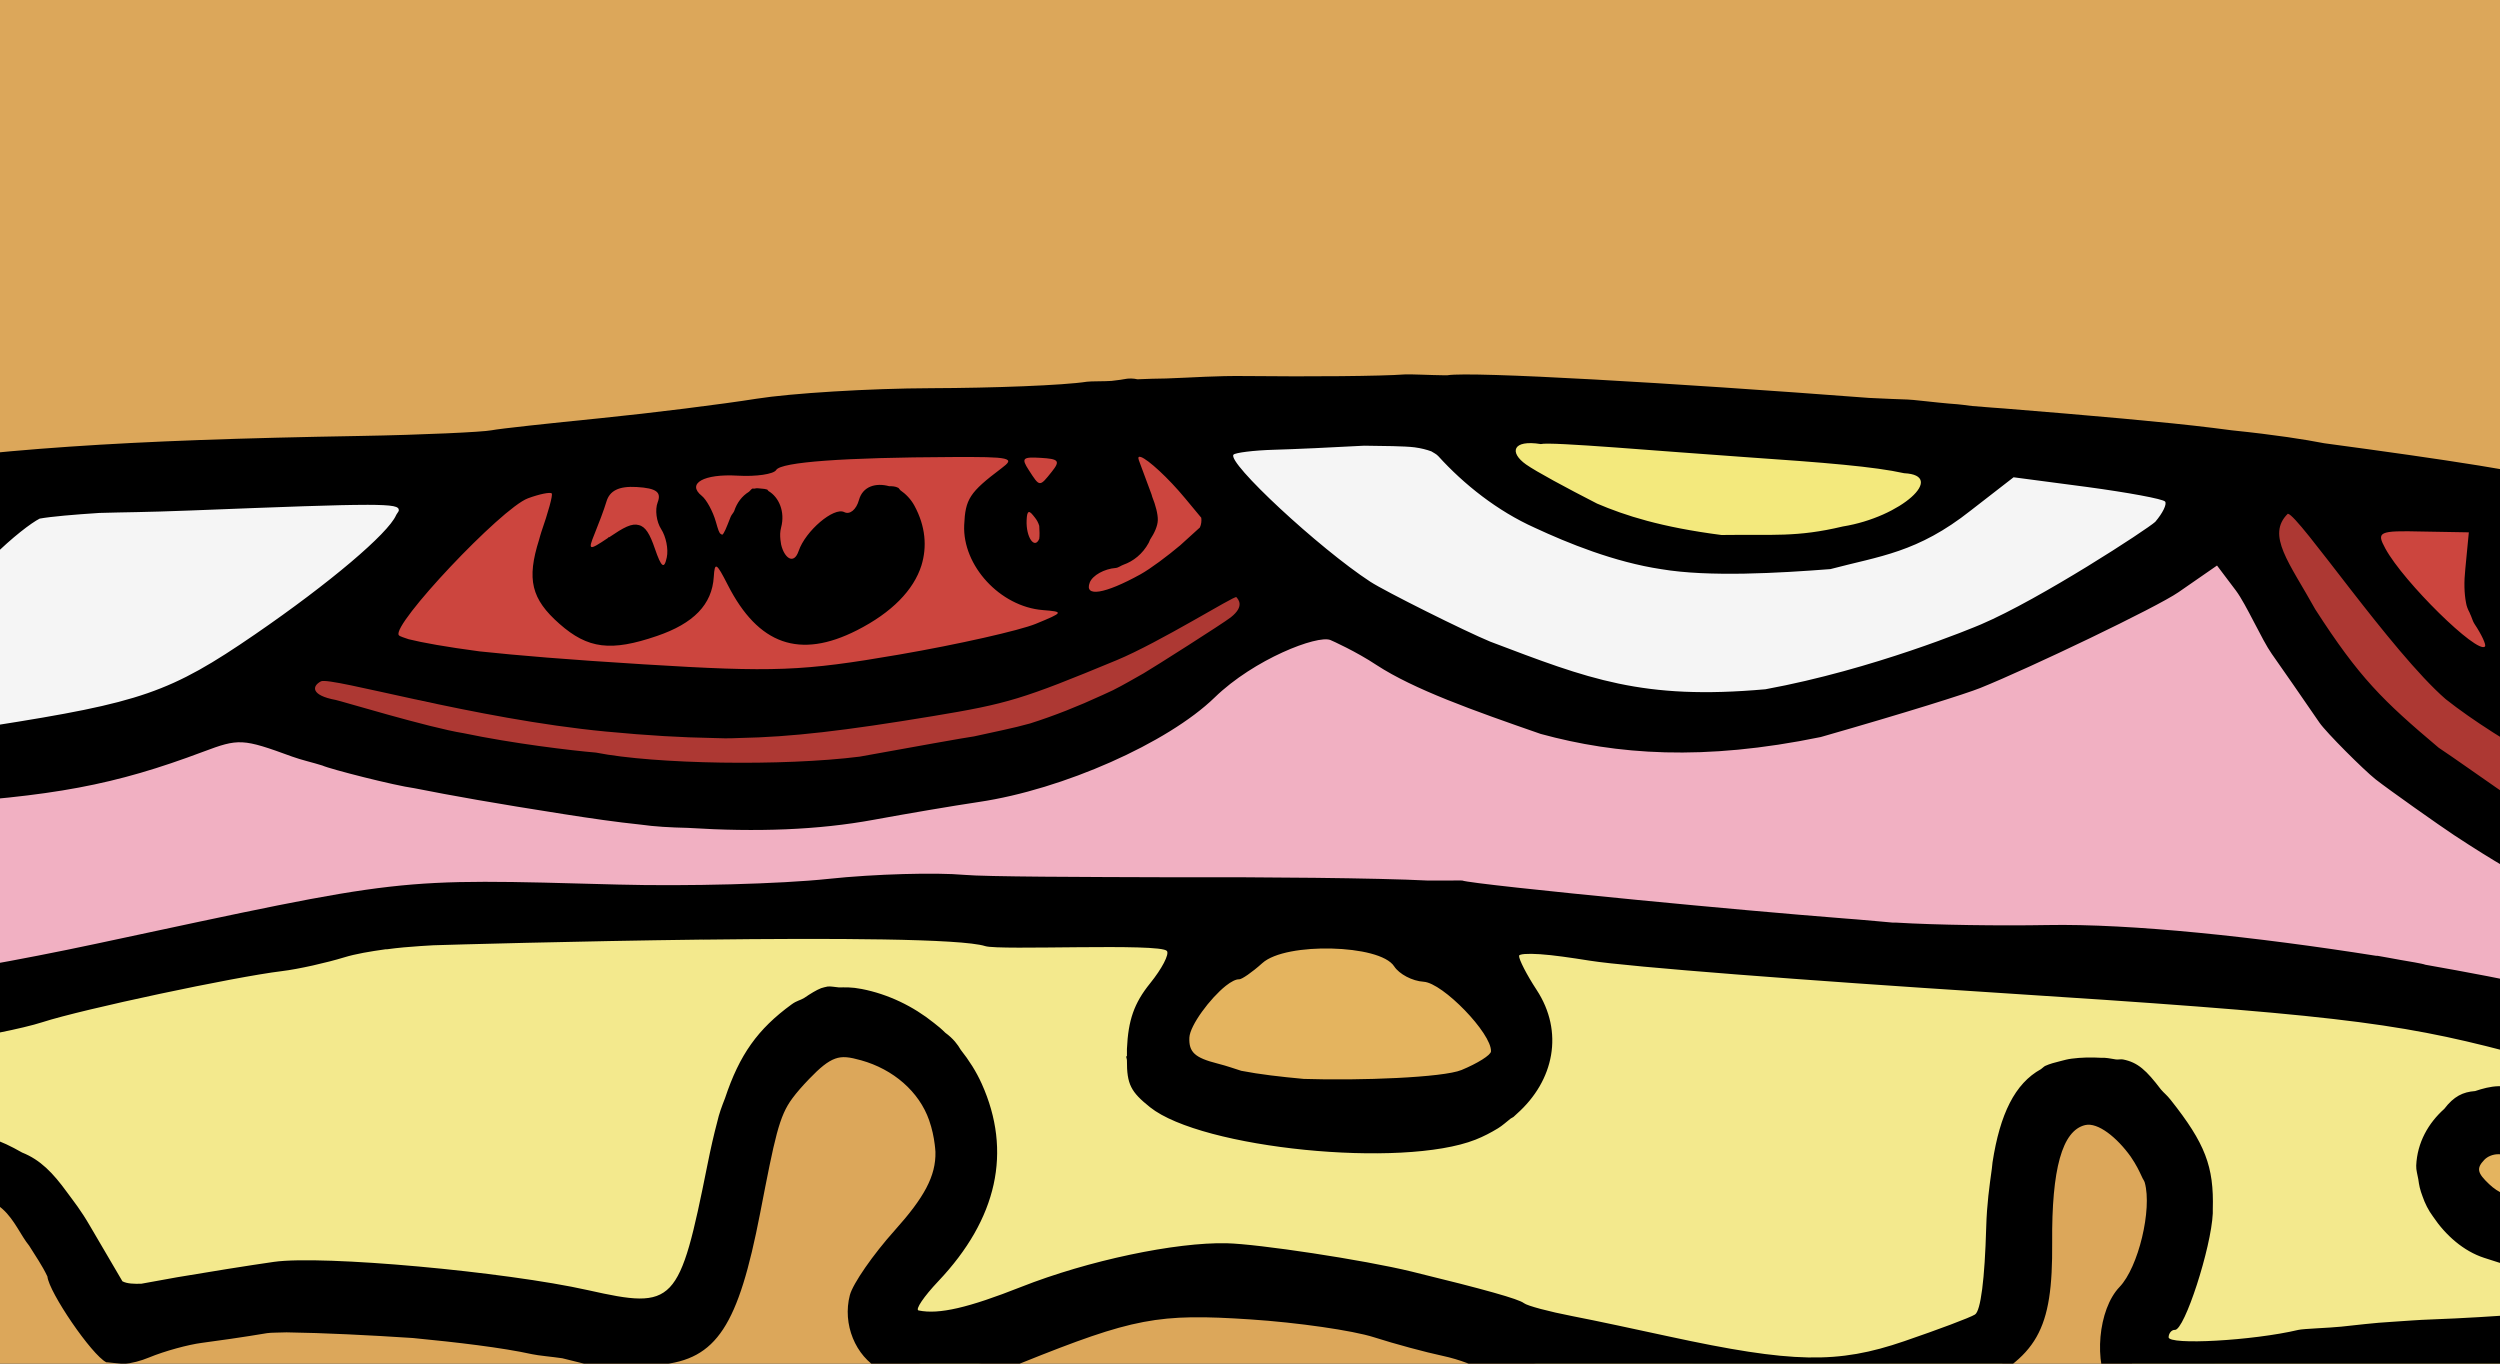
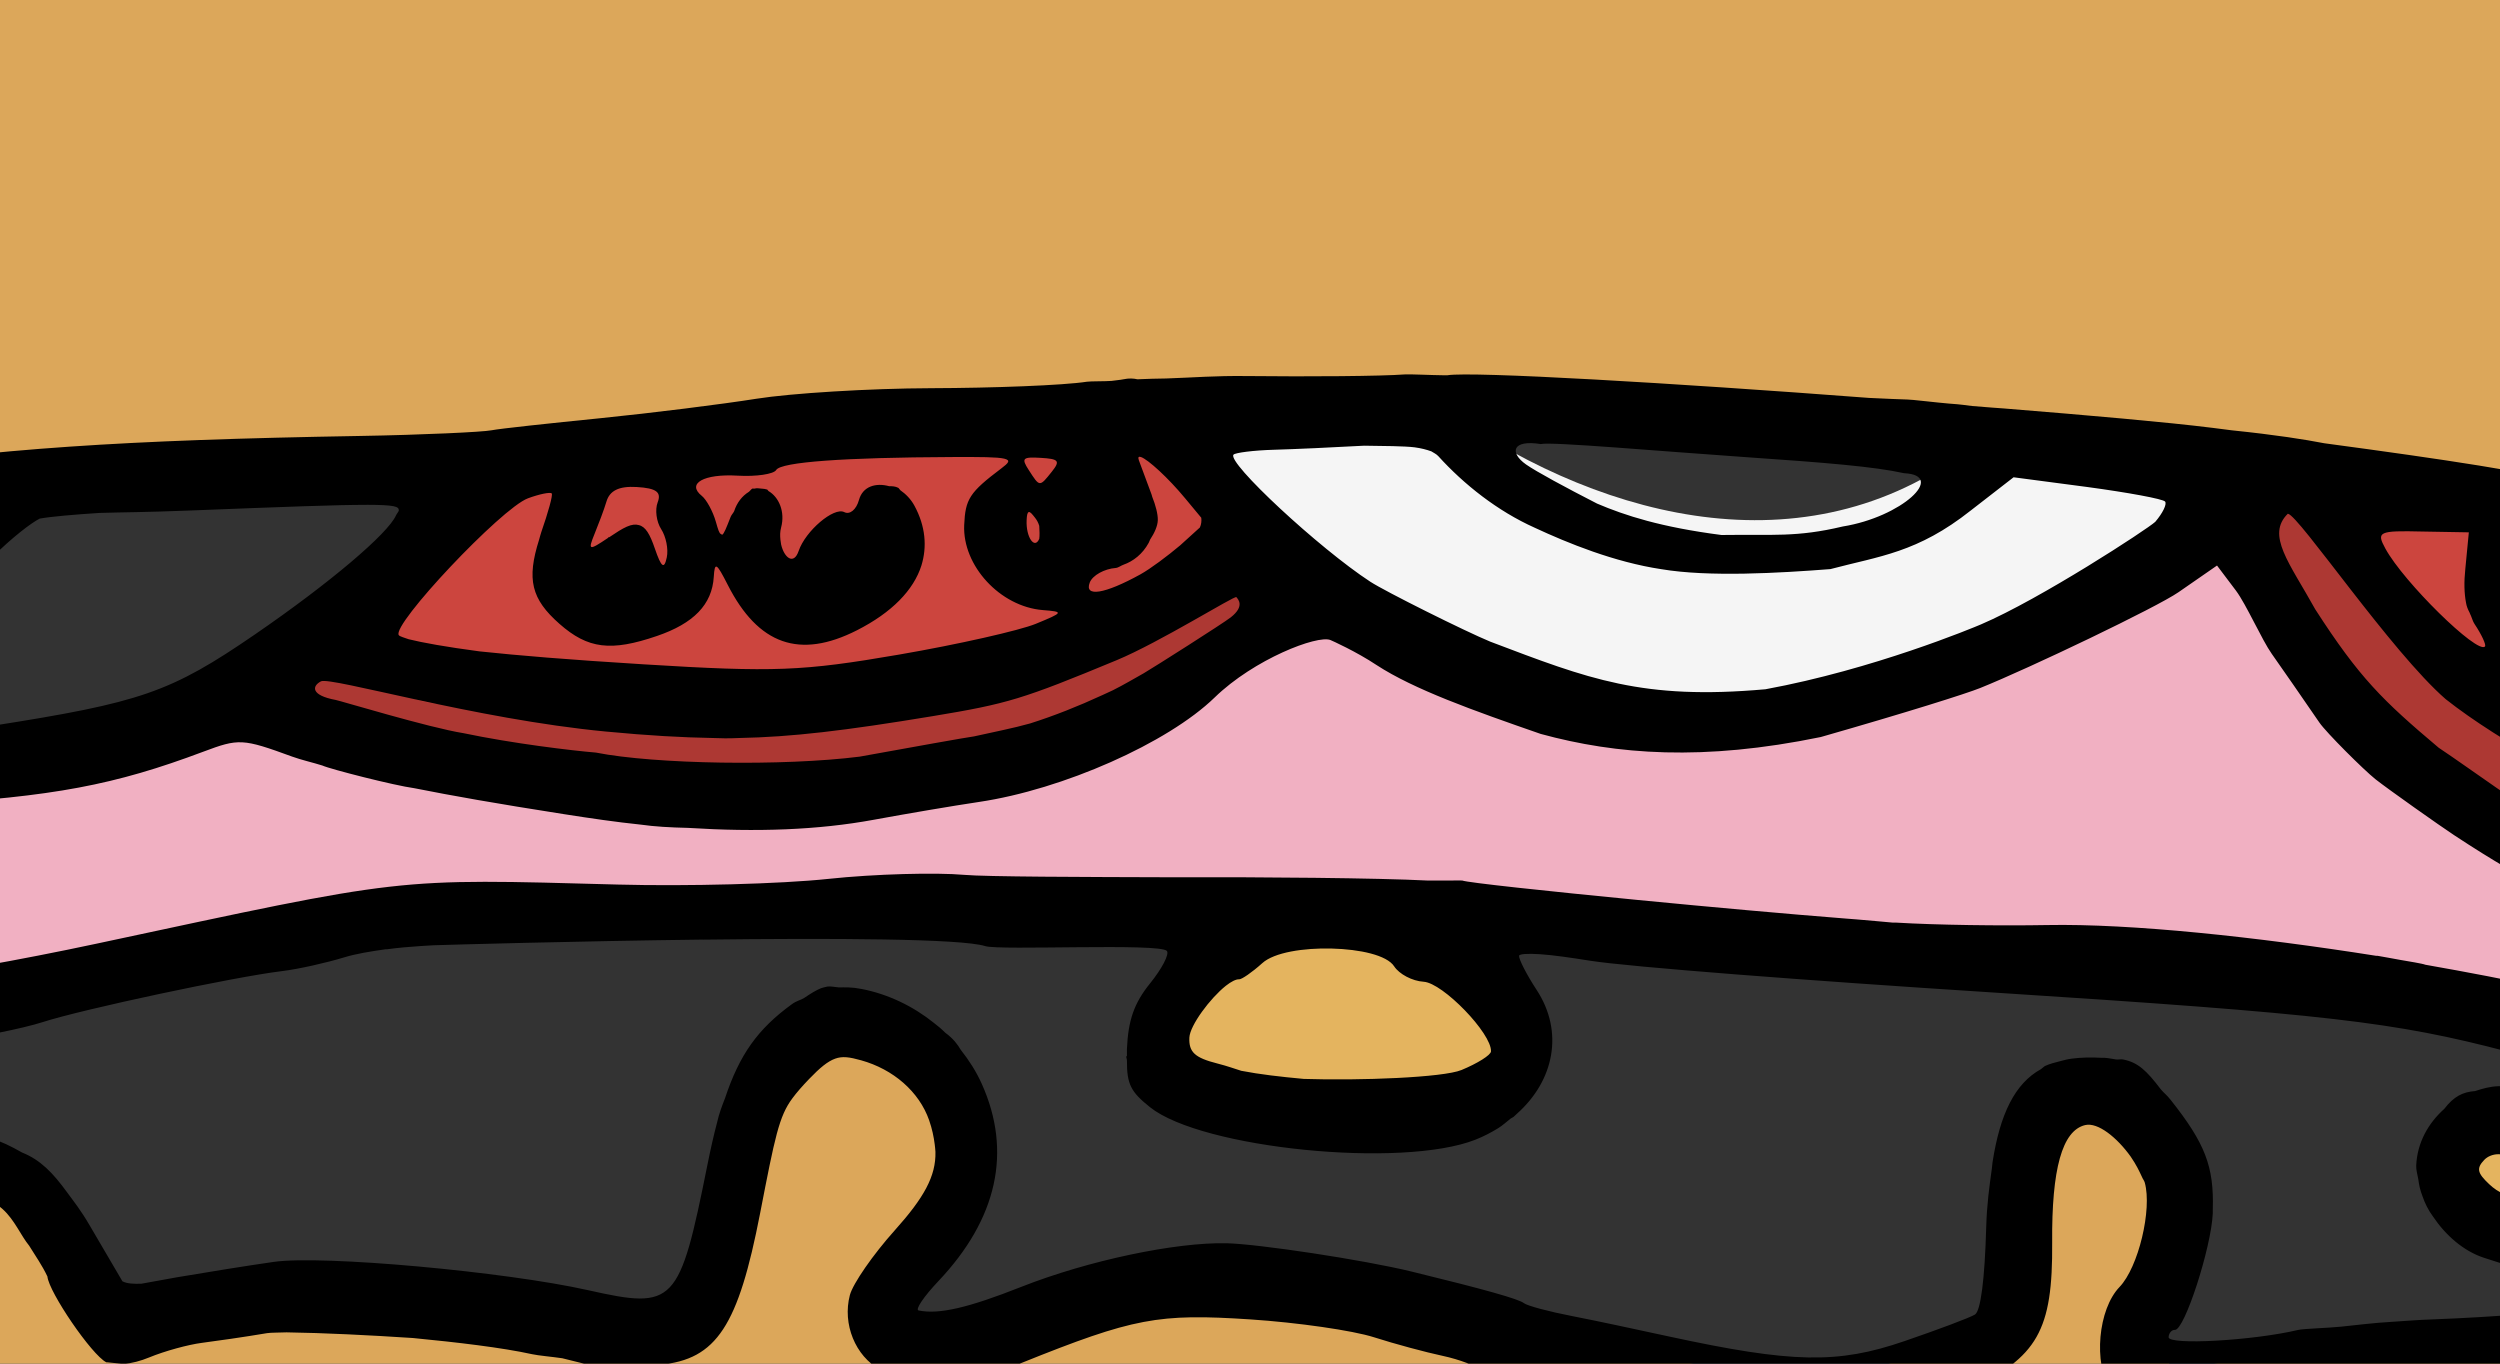
<svg xmlns="http://www.w3.org/2000/svg" width="366.667" height="200">
  <rect width="100%" height="100%" fill="#333333" stroke="none" />
  <title>sandwich</title>
  <g>
    <title>Layer 1</title>
    <g id="layer1">
      <g id="g6724">
        <path d="m277.972,-149.068c-72.289,1.685 -135.185,47.487 -198.549,81.864c-16.189,3.278 -40.552,18.54 -52.891,1.623c16.611,-25.737 47.139,-33.51 70.679,-49.285c22.941,1.527 35.596,-28.594 5.759,-28.555c-45.61,-14.218 -95.516,-3.108 -133.36,29.501c-26.772,20.038 -53.804,43.395 -83.084,58.326c-20.38,4.893 -15.56,-26.699 -3.564,-34.896c6.243,-13.304 32.283,-20.748 25.14,-35.69c-24.226,-4.016 -49.572,12.252 -72.93,21.29c-37.046,20.78 -69.161,57.885 -74.28,106.883c7.535,25.205 -14.109,15.016 -19.856,35.746c-6.42,37.228 31.259,55.604 57.275,60.359c83.409,1.217 165.224,-26.968 248.88,-26.409c73.624,-5.799 147.507,-13.526 221.356,-6.108c65.153,1.493 128.529,19.725 193.147,26.798c34.954,-0.943 78.119,13.238 105.885,-18.3c24.838,-37.469 1.052,-89.951 -28.351,-113.993c-43.77,-47.034 -106.895,-62.78 -164.908,-52.639c-42.385,8.781 -83.458,30.052 -126.392,32.079c-10.728,-17.786 23.149,-28.332 34.487,-35.916c32.06,-19.182 68.631,-21.869 103.991,-24.413c15.936,-18.856 -19.415,-20.537 -30.865,-22.773c-25.64,-4.938 -51.57,-7.71 -77.571,-5.492z" id="path4420" stroke-miterlimit="4" stroke-linejoin="round" stroke-linecap="round" fill="#dca75a" />
        <path d="m118.713,148.779c-18.563,8.37 -7.51,52.298 -33.461,43.116c-22.027,-3.686 -44.989,-7.409 -66.745,0.112c-7.458,-14.278 -20.748,-34.311 -36.317,-18.764c-5.649,19.431 -19.104,22.973 -35.8,19.115c-44.741,-1.397 -90.391,1.681 -134.365,5.349c-1.505,-25.101 -45.905,-26.483 -38.992,1.188c-16.525,2.189 -35.61,20.254 -22.84,39.903c30.808,47.393 88.792,39.365 133.93,34.844c76.9,-11.722 154.62,-8.365 231.914,-13.586c69.061,0.026 138.45,-6.48 206.986,7.211c50.508,5.176 107.389,22.161 153.121,-12.77c14.981,-7.943 37.458,-33.761 18.083,-50.02c-27.943,-15.513 -60.996,-9.828 -91.255,-11.757c-27.865,2.611 -56.023,2.601 -83.539,8.313c-10.516,-6.982 10.778,-26.75 -2.469,-37.409c-14.585,-17.777 -25.905,9.431 -22.942,25.058c-18.783,23.048 -51.108,9.326 -75.103,4.632c-26.162,-10.701 -54.311,-9.249 -80.144,1.663c-18.004,-2.253 15.885,-21.681 2.778,-35.509c-4.465,-8.494 -14.327,-14.868 -22.84,-10.688z" id="path6709" stroke-miterlimit="4" stroke-linejoin="round" stroke-linecap="round" fill="#dca75a" />
-         <path d="m64.495,131.915c-33.778,5.843 -68.114,11.835 -101.029,22.089c-15.612,12.389 -33.969,41.276 -51.739,19.913c-21.823,-15.896 -49.51,-4.075 -73.873,-8.529c-35.966,-2.993 -71.985,-1.182 -107.207,7.974c-0.586,17.839 -5.694,23.242 -26.156,26.12c-21.207,0.104 -41.245,22.651 -30.531,47.273c16.475,9.305 33.701,-18.014 50.162,-23.837c14.971,-13.151 36.806,-11.05 50.661,-24.616c1.428,-19.722 31.6,-16.733 34.671,1.544c24.238,7.766 51.211,-2.364 76.645,-1.029c26.321,0.305 49.328,-3.065 75.308,-0.508c20.196,7.337 19.362,-33.08 39.817,-21.264c9.746,15.826 22.188,24.85 39.506,16.626c21.25,-4.177 45.054,12.102 63.992,-0.238c6.756,-12.205 7.148,-49.657 27.061,-36.968c13.68,5.657 7.067,24.463 -1.65,32.099c-1.699,23.766 26.318,5.107 37.346,4.038c41.966,-7.484 83.623,27.92 125,8.432c11.211,-8.335 -0.428,-38.306 17.284,-37.29c14.736,7.609 4.907,24.022 2.881,36.459c20.719,10.008 45.834,-1.493 68.269,0.142c49.778,-3.619 102.398,-5.882 147.514,22.612c13.446,17.017 30.061,17.667 36.807,-7.043c4.302,-14.594 27.108,-25.903 20.442,-40.47c-16.387,-11.512 -29.644,3.475 -36.43,18.049c-8.078,5.606 -39.474,-0.407 -27.411,-15.307c1.897,-21.895 -25.87,-8.994 -37.69,-12.662c-13.187,5.768 -26.793,18.963 -42.019,7.509c-20.145,-21.492 -50.644,-17.295 -75.943,-25.928c-47.226,-8.641 -95.359,-9.048 -142.943,-13.646c-11.663,7.108 6.928,32.731 -17.284,28.858c-7.821,-1.999 -39.102,3.832 -31.07,-12.826c11.85,-23.593 -21.358,-15.806 -32.921,-17.533c-25.827,-0.96 -51.641,-0.915 -77.47,-0.043zm305.967,36.934c15.842,14.435 -19.474,8.483 -4.63,-0.713c1.567,-0.428 3.089,0.417 4.63,0.713z" id="path1311" stroke-miterlimit="4" stroke-linejoin="round" stroke-linecap="round" fill="#f3e98d" />
-         <path d="m352.252,-122.347c-39.012,5.066 -79.951,18.672 -109.465,49.166c-4.62,24.834 23.632,18.014 35.717,12.69c50.198,-12.736 99.553,-37.193 151.937,-29.068c26.201,8.919 28.356,-19.267 3.396,-24.237c-25.975,-10.118 -54.435,-12.073 -81.585,-8.551z" id="path5184" stroke-miterlimit="4" stroke-linejoin="round" stroke-linecap="round" fill="#e3c693" />
+         <path d="m352.252,-122.347c-39.012,5.066 -79.951,18.672 -109.465,49.166c-4.62,24.834 23.632,18.014 35.717,12.69c26.201,8.919 28.356,-19.267 3.396,-24.237c-25.975,-10.118 -54.435,-12.073 -81.585,-8.551z" id="path5184" stroke-miterlimit="4" stroke-linejoin="round" stroke-linecap="round" fill="#e3c693" />
        <path d="m239.804,-157.737c-57.051,6.382 -113.712,23.287 -165.656,50.682c-16.532,12.432 -41.598,16.998 -50.703,38.505c3.745,25.677 33.584,12.848 48.699,8.893c56.529,-26.816 108.941,-66.2 169.362,-81.44c13.35,-2.128 11.948,-19.268 -1.703,-16.641z" id="path5180" stroke-miterlimit="4" stroke-linejoin="round" stroke-linecap="round" fill="#e3c693" />
        <path d="m8.733,-153.7c-50.866,5.055 -106.819,23.361 -137.855,73.328c-13.243,19.525 12.08,40.384 26.373,24.047c43.437,-24 78.36,-65.303 124.239,-83.362c8.867,-11.283 -4.762,-16.399 -12.757,-14.014z" id="path5182" stroke-miterlimit="4" stroke-linejoin="round" stroke-linecap="round" fill="#e3c693" />
        <path d="m194.33,131.797c-14.274,-2.87 -38.029,22.906 -17.181,31.709c15.372,2.1 37.065,7.918 48.045,-7.482c-1.34,-15.573 -18.883,-24.035 -30.864,-24.227zm-251.544,23.871c-11.009,5.169 -41.217,-1.264 -36.423,18.741c13.66,18.953 45.271,9.208 48.975,-14.465c-3.949,-3.609 -7.422,-5.828 -12.551,-4.275zm504.836,6.413c-18.546,7.288 2.576,25.312 14.095,19.12c20.582,-9.535 -3.236,-21.559 -14.095,-19.12zm-83.128,0.119c-17.953,6.511 4.558,32.354 12.963,15.557c2.226,-9.82 -4.786,-17.127 -12.963,-15.557z" id="path1315" stroke-miterlimit="4" stroke-linejoin="round" stroke-linecap="round" fill="#e4b45f" />
        <path d="m580.661,83.388c1.407,16.819 3.708,36.441 -16.934,42.997c-28.404,15.357 -57.046,-2.853 -83.097,-13.193c-10.014,25.486 -51.038,20.904 -76.045,18.317c-30.264,-3.479 -59.222,-22.756 -74.59,-53.551c-20.801,-1.116 -39.502,19.891 -61.301,21.758c-26.038,8.859 -51.209,-3.537 -75.119,-13.208c-23.652,9.824 -45.518,28.242 -72.32,26.42c-31.655,5.684 -62.414,-10.168 -93.215,-10.031c-23.341,8.911 -49.035,8.608 -72.381,4.459c-22.841,21.491 -49.96,47.185 -82.314,38.245c-14.119,-2.876 -26.418,-16.535 -40.73,-4.843c-38.333,19.252 -95.115,-3.536 -97.168,-57.219c-13.538,-14.82 -28.119,14.132 -36.268,25.586c-14.979,35.377 24.233,77.26 54.786,63.839c57.946,-11.8 117.107,6.319 174.892,-9.275c61.203,-12.585 122.293,-29.872 184.876,-26.976c58.197,-3.231 116.208,1.97 174.183,6.366c66.864,-1.151 131.007,26.014 197.91,25.62c41.119,8.345 85.469,-3.357 110.561,-44.604c9.048,-24.255 -7.195,-46.952 -15.726,-40.708z" id="path2079" stroke-miterlimit="4" stroke-linejoin="round" stroke-linecap="round" fill="#f1b0c2" />
        <path d="m-250.973,80.095c-6.371,34.479 45.313,54.638 56.276,21.258c-13.679,-13.263 -34.876,-14.122 -50.412,-25.414c-1.955,1.386 -3.909,2.771 -5.864,4.157z" id="path2841" stroke-miterlimit="4" stroke-linejoin="round" stroke-linecap="round" fill="#f3e97d" />
        <path d="m-263.833,62.4c-16.516,44.477 22.774,93.32 62.449,88.95c29.799,1.947 67.321,-14.638 68.964,-54.01c-10.413,-14.252 -32.701,-1.746 -47.771,-4.063c-17.725,7.335 -36.323,32.725 -55.778,14.449c-19.044,-6.873 -4.499,-50.92 -27.864,-45.326z" id="path2843" stroke-miterlimit="4" stroke-linejoin="round" stroke-linecap="round" fill="#f5f5f5" />
-         <path d="m27.526,67.15c-17.547,-3.213 -31.977,6.084 -45.679,17.339c-17.457,8.959 -34.996,-7.841 -51.749,-5.107c-9.256,21.487 22.329,24.816 33.333,32.302c35.33,8.558 75.119,-1.775 100.309,-32.659c3.086,-21.361 -26.386,-9.359 -36.214,-11.876z" id="path1326" stroke-miterlimit="4" stroke-linejoin="round" stroke-linecap="round" fill="#f5f5f5" />
-         <path d="m-21.445,70.95c-13.579,-2.73 -48.213,12.627 -21.205,21.837c12.304,3.721 45.357,-1.133 36.493,-20.237c-4.146,-4.889 -10.199,-1.118 -15.288,-1.6z" id="path1318" stroke-miterlimit="4" stroke-linejoin="round" stroke-linecap="round" fill="#f3e97d" />
        <path d="m186.682,58.006c-25.879,2.492 0.528,28.821 11.728,33.965c38.687,26.115 88.603,18.384 123.457,-12.113c6.628,-19.343 -27.206,-22.042 -36.523,-11.638c-24.601,15.846 -54.766,6.235 -76.543,-10.451c-7.372,-0.743 -14.745,-0.046 -22.119,0.238z" id="path1335" stroke-miterlimit="4" stroke-linejoin="round" stroke-linecap="round" fill="#f5f5f5" />
-         <path d="m224.954,57.531c-23.143,11.454 8.615,23.153 21.054,22.274c12.037,1.222 46.647,6.674 39.942,-14.322c-17.595,-9.202 -41.563,-5.327 -60.997,-7.951z" id="path1333" stroke-miterlimit="4" stroke-linejoin="round" stroke-linecap="round" fill="#f3e97d" />
        <path d="m565.592,70.832c-15.827,7.033 0.504,36.746 -22.013,34.136c-19.141,2.36 -32.011,-22.34 -52.162,-14.719c-23.27,-5.095 -20.15,23.042 -1.261,28.361c25.748,19.148 65.78,28.004 89.943,1.982c10.616,-14.687 -4.981,-60.649 -10.386,-47.047l-4.121,-2.713z" id="path1343" stroke-miterlimit="4" stroke-linejoin="round" stroke-linecap="round" fill="#f5f5f5" />
        <path d="m557.465,76.651c-9.426,15.195 -45.18,2.087 -35.412,27.089c16.064,16.363 49.075,6.675 43.922,-23.572c-3.408,-4.517 -2.688,-6.971 -8.51,-3.517z" id="path1341" stroke-miterlimit="4" stroke-linejoin="round" stroke-linecap="round" fill="#f3e97d" />
        <path d="m162.197,89.714c-36.383,15.944 -76.221,11.306 -113.58,2.85c-22.573,13.445 13.761,24.071 25.565,23.522c37.982,6.069 82.025,6.431 113.324,-22.572c5.057,-20.906 -18.111,-8.881 -25.309,-3.8z" id="path1316" stroke-miterlimit="4" stroke-linejoin="round" stroke-linecap="round" fill="#ad3833" />
        <path d="m113.637,61.45c-13.948,3.22 -26.454,3.857 -40.021,5.7c-15.905,7.327 -31.924,38.605 -3.498,36.103c30.585,3.199 66.47,5.405 92.964,-9.383c12.211,-0.934 28.423,-18.633 12.502,-28.992c-15.651,-16.408 -9.612,9.384 -16.371,12.367c11.162,-29.654 -33.824,-13.306 -45.576,-15.795zm13.992,20.902c-11.956,9.661 2.218,-4.666 0,0zm-36.008,4.275c-2.199,1.168 -0.107,-1.04 0,0z" id="path1351" stroke-miterlimit="4" stroke-linejoin="round" stroke-linecap="round" fill="#cc453e" />
        <path d="m329.995,71.544c-4.512,25.287 22.192,43.107 38.871,54.219c33.847,19.11 77.167,19.884 109.895,-1.253c1.756,-26.919 -21.906,-4.111 -34.958,-4.794c-37.129,7.032 -83.941,-15.568 -103.314,-49.598c-4.27,-3.04 -6.933,-2.459 -10.494,1.425z" id="path1353" stroke-miterlimit="4" stroke-linejoin="round" stroke-linecap="round" fill="#ad3833" />
        <path d="m349.337,70.594c-17.797,13.566 12.121,31.291 21.441,36.732c18.449,20.047 19.125,-21.34 23.067,-1.567c-9.744,16.647 19.999,16.303 29.566,17.801c11.755,1.439 21.232,-2.78 32.716,-4.038c18.125,0.298 25.374,-19.668 8.128,-28.502c-11.986,-14.073 -24.327,16.056 -27.572,-1.425c-18.07,-13.782 -43.762,-8.405 -61.728,-15.557c-9.446,3.996 -13.621,-7.354 -25.617,-3.444zm32.099,21.377c-6.91,0.897 0.223,-3.217 0,0zm26.337,9.857c-0.886,2.157 -15.076,1.267 0,0zm24.177,6.294c-2.021,1.035 1.043,-2.902 0,0z" id="path1349" stroke-miterlimit="4" stroke-linejoin="round" stroke-linecap="round" fill="#cc453e" />
        <path d="m-60.232,101.709c-21.508,23.527 -52.041,30.795 -80.659,23.752c-24.006,10.139 6.774,29.966 20.268,27.314c27.63,0.047 62.065,-12.81 74.074,-43.228c-1.094,-7.487 -7.879,-11.045 -13.683,-7.838z" id="path2880" stroke-miterlimit="4" stroke-linejoin="round" stroke-linecap="round" fill="#ad3833" />
        <path d="m-99.841,84.37c-11.754,1.748 -40.05,2.88 -31.276,24.346c20.979,14.568 -8.334,-6.939 -10.391,13.538c4.217,21.759 28.855,6.48 41.916,6.305c14.697,-5.056 39.122,-13.002 38.44,-32.046c-10.359,-12.123 -24.649,-12.24 -38.689,-12.143z" id="rect1318" stroke-miterlimit="4" stroke-linejoin="round" stroke-linecap="round" fill="#cc453e" />
        <path d="m275.88,-162.292c-4.48,-0.197 -8.371,-0.114 -11.831,0.119c-3.764,0.253 -11.243,0.482 -16.564,0.594c-1.575,0.033 -4.221,0.544 -6.379,0.713c-2.965,0.226 -5.391,0.499 -8.128,0.831c-2.601,0.314 -5.015,0.346 -7.202,0.713c-6.616,1.108 -15.059,2.372 -18.827,2.731c-10.882,1.038 -17.762,2.298 -25.206,4.869c-3.811,1.317 -10.896,3.359 -15.638,4.513c-4.742,1.154 -9.628,2.616 -10.905,3.206c-2.918,1.35 -7.246,2.968 -16.461,6.175c-7.178,2.499 -7.337,2.544 -9.979,-0.119c-2.272,-2.29 -5.736,-4.186 -10.597,-5.819c-0.467,-0.163 -1.042,-0.508 -1.44,-0.594c-0.326,-0.07 -0.811,-0.169 -1.132,-0.238c-2.955,-0.854 -6.238,-1.592 -10.288,-2.375c-6.201,-1.2 -14.802,-3.058 -19.136,-4.038c-20.167,-4.56 -41.187,-6.778 -59.568,-6.532c-0.05,0.001 -0.053,-0.001 -0.103,0c-0.654,-0.002 -1.32,0.109 -1.955,0.119c-5.177,0.128 -10.261,0.404 -14.918,0.95c-8.487,0.994 -17.164,1.928 -19.342,2.138c-1.689,0.163 -26.614,5.602 -31.276,7.126c-4.662,1.524 -40.207,11.296 -45.268,12.588c-6.053,1.546 -7.865,2.186 -11.831,3.325c-0.411,0.11 -0.395,0.124 -0.823,0.238c-0.083,0.022 -0.124,0.097 -0.206,0.119c-3.22,0.939 -8.893,2.323 -10.185,2.85c-1.274,0.52 -8.044,2.686 -15.021,4.869c-1.883,0.589 -3.399,1.322 -5.453,2.019c-5.554,1.886 -11.685,3.906 -14.712,5.225c-2.665,1.162 -6.728,2.906 -10.494,4.513c-0.765,0.302 -1.494,0.627 -2.469,1.069c-1.142,0.485 -2.313,1.012 -3.292,1.425c-4.067,1.714 -9.3,4.874 -13.066,7.601c-0.026,0.02 -0.18,-0.02 -0.206,0c-0.026,0.02 -0.076,0.098 -0.103,0.119c-0.572,0.42 -1.381,0.918 -1.852,1.306c-3.571,2.943 -9.331,6.908 -12.86,8.907c-3.529,1.999 -9.459,6.652 -13.169,10.213c-2.603,2.499 -5.922,6.248 -9.156,10.094c-0.683,0.689 -3.129,3.349 -3.395,3.919c-4.292,5.359 -9.764,15.79 -12.14,19.595c-0.323,0.517 -0.685,1.731 -1.029,2.375c-0.033,0.054 -0.07,0.066 -0.103,0.119c-1.959,3.133 -4.596,9.163 -5.864,13.42c-0.66,2.213 -1.269,4.123 -1.955,6.413c-3.961,12.282 -7.31,25.709 -7.613,32.54c-0.033,0.748 -0.156,1.181 -0.206,1.781c-0.228,2.605 -1.881,5.245 -4.938,8.788c-2.682,2.386 -6.99,7.058 -9.568,10.451c-3.461,5.723 -3.997,8.46 -5.144,15.676l-1.235,14.014c0,0 -2.083,11.264 -7.922,14.726c-2.829,1.593 -13.306,12.408 -21.399,21.733c-2.079,2.396 -3.472,4.189 -4.938,6.057c-0.313,0.404 -6.011,9.854 -6.276,13.42c-0.201,0.932 -1.399,8.196 -1.646,12.113c0.188,4.049 1.22,8.873 2.058,12.707c1.425,6.526 3.012,9.507 8.436,16.27c2.192,2.733 3.49,4.009 5.247,5.938c1.167,1.282 3.015,3.666 3.498,4.038c4.333,3.338 1.049,4.72 -2.984,6.057c-4.496,1.331 -8.878,3.538 -13.375,4.869c-2.894,1.009 -4.296,2.855 -4.835,3.8c-0.482,0.724 -0.754,1.441 -1.029,2.138c-1.174,2.975 -0.683,5.731 1.955,7.957c3.182,2.686 6.511,2.712 20.37,0c6.428,-1.258 9.606,-1.519 10.288,-1.069c0.044,0.036 0.067,0.079 0.103,0.119c0.008,0.086 -0.146,0.136 -0.206,0.238c-0.183,0.256 -0.582,0.65 -1.337,1.069c-0.496,0.305 -1.328,0.607 -2.058,0.95c-1.113,0.511 -2.467,1.123 -4.115,1.781c-4.443,1.593 -9.595,2.943 -13.786,3.444c-11.373,-0.607 -14.718,0.129 -19.547,4.157c-0.84,0.701 -1.687,1.751 -2.572,2.731c-0.316,0.328 -0.844,0.821 -1.132,1.188c-1.499,1.82 -4.743,6.446 -5.453,7.838c-0.578,0.876 -2.286,5.677 -2.366,5.819c-2.223,3.934 -2.288,19.596 -0.103,28.502c0.367,1.494 0.39,2.536 0.514,3.563c0.016,0.49 2.086,6.578 7.305,4.275c3.103,-1.234 9.385,-4.088 11.111,-6.413c1.726,-2.325 5.65,-5.095 7.51,-6.057c0.791,-0.409 2.513,-1.821 3.909,-2.731c0.057,-0.037 0.148,0.038 0.206,0c0.048,-0.047 0.257,-0.188 0.309,-0.237c1.771,-1.17 3.197,-2.024 4.938,-3.325c7.709,-5.762 28.469,-18.479 33.745,-20.664l3.601,-1.544c0.165,0.127 0.286,0.827 0.412,1.425l-0.309,6.057c-0.662,14.894 6.965,28.36 22.428,39.665c12.301,8.993 26.345,14.368 43.313,16.626c19.42,2.584 44.549,3.308 50.309,1.425c2.791,-0.913 8.322,-1.911 12.346,-2.138c4.023,-0.226 9.123,-0.475 11.317,-0.594c5.466,-0.295 26.035,-2.696 37.037,-4.394c4.982,-0.769 16.064,-1.913 24.589,-2.494c7.334,-0.5 13.058,-0.999 16.049,-1.306c3.314,-0.128 8.829,-0.251 12.757,-0.356c3.063,-0.015 4.392,-0.069 8.025,0c8.266,0.157 17.139,0.1 19.65,-0.119c2.511,-0.219 9.895,-0.488 16.461,-0.475c6.566,0.013 13.242,-0.021 14.815,-0.237c5.318,-0.732 29.048,-1.806 39.918,-1.781c5.941,0.014 14.414,-0.644 18.827,-1.425c2.111,-0.374 6.293,-0.671 11.111,-0.831c0.433,-0.014 0.686,0.012 1.132,0c4.958,-0.138 10.637,-0.148 15.947,0c11.095,0.309 20.513,0.299 20.988,0c0.475,-0.299 8.815,-0.482 18.519,-0.356c9.704,0.125 21.743,-0.073 26.749,-0.475c20.345,-1.635 31.143,-2.058 46.399,-1.425c0.227,0.009 0.388,-0.01 0.617,0c0.321,0.014 0.603,0.104 0.926,0.119c4.985,0.226 10.395,0.504 16.872,0.95c16.211,1.117 33.01,2.849 37.346,3.8c4.336,0.952 15.052,2.49 23.765,3.444c8.714,0.954 20.648,2.518 26.543,3.563c9.853,1.746 31.742,3.841 51.338,5.225c14.158,1.181 25.99,1.825 31.996,1.306c0.307,-0.015 1.082,0.021 1.337,0l4.321,-0.594c1.461,-0.25 2.961,-0.753 4.424,-1.069c19.005,-4.102 38.085,-13.382 55.041,-27.433c9.651,-7.998 15.103,-16.278 17.593,-26.721c0.934,-3.915 1.845,-7.302 1.955,-7.482c0.11,-0.18 4.75,1.874 10.288,4.632c12.482,6.214 19.529,12.215 27.881,23.277c0.699,0.926 1.309,1.253 1.955,1.9c0.585,0.856 1.286,1.439 2.058,1.9c0.286,0.169 0.547,0.252 0.823,0.356c0.036,0.012 0.067,0.108 0.103,0.119c0.146,0.094 0.293,0.231 0.411,0.238c0.03,0.002 0.062,0.033 0.103,0c0.059,0.007 0.147,-0.003 0.206,0c0.076,0.005 0.131,0.001 0.206,0c2.974,0.232 5.367,-3.647 7.716,-11.995c1.393,-4.949 15.325,-30.359 18.107,-33.015c0.712,-0.68 2.958,-3.692 4.938,-6.769c3.805,-5.914 11.594,-11.911 16.975,-12.945c3.956,-0.76 5.335,-3.649 3.395,-7.482c-0.086,-0.171 -1.388,-1.41 -1.852,-1.781c-3.616,-2.869 -12.456,-2.592 -23.138,-3.247c-5.151,-0.316 -15.847,-0.315 -19.763,1.822c-1.957,1.068 -2.643,3.638 -2.058,6.413c0.208,2.704 -1.002,4.651 -2.366,7.482c-0.823,1.306 -2.67,5.96 -7.716,6.294c-19.423,0.097 -23.92,-2.537 -22.22,-11.995c0.64,-2.632 1.122,-7.784 6.129,-7.746c3.85,-0.954 7.213,-1.612 13.383,-2.443c7.351,-1.865 15.488,-6.754 23.108,-12.226c10.965,-6.07 17.272,-13.765 25.545,-21.038c8.842,-9.629 12.197,-22.365 12.312,-26.246c1.323,-11.36 -3.974,-20.267 -6.8,-22.689c-5.231,-4.458 -15.741,-13.03 -17.727,-14.504c-1.378,-1.933 -3.185,-3.247 -2.201,-7.287c0.939,-3.647 2.2,-6.55 2.817,-10.94c0.497,-3.867 1.092,-8.396 1.149,-9.077c1.082,-13.553 -0.32,-25.212 -4.115,-35.153c-0.259,-0.736 -0.545,-1.461 -0.823,-2.138c-0.36,-0.843 -0.529,-1.796 -0.926,-2.613c-1.533,-3.153 -3.782,-8.653 -5.247,-12.707c-0.651,-2.318 -1.765,-4.725 -3.601,-7.601c-7.898,-13.783 -25.684,-32.932 -40.021,-42.397c-2.317,-1.529 -11.058,-8.904 -12.654,-10.332c-2.876,-2.573 -10.967,-8.53 -21.605,-15.914c-3.034,-2.106 -12.022,-8.491 -19.959,-14.132c-7.937,-5.642 -17.586,-11.951 -21.502,-14.014c-3.916,-2.062 -8.141,-4.21 -9.362,-4.869c-9.989,-5.386 -27.25,-13.213 -42.695,-19.714c-0.52,-0.256 -1.503,-0.757 -1.852,-0.95c-3.818,-2.108 -12.261,-5.196 -21.193,-8.076c-1.393,-0.467 -3.511,-1.267 -4.527,-1.544c-2.751,-0.749 -3.211,-0.845 -5.35,-1.425c-1.115,-0.317 -2.111,-0.541 -3.189,-0.831c-9.886,-2.656 -16.593,-4.272 -24.691,-5.819c-0.185,-0.035 -0.325,-0.083 -0.514,-0.119c-0.096,-0.023 -0.109,-0.096 -0.206,-0.119c-1.235,-0.235 -1.702,-0.314 -3.189,-0.594c-0.632,-0.119 -1.126,-0.24 -1.749,-0.356c-0.027,-0.007 -0.075,0.007 -0.103,0c-24.284,-4.529 -42.271,-7.024 -55.35,-7.601zm-30.556,11.876c2.427,0.29 -2.601,2.089 -15.329,5.582c-21.901,6.01 -40.608,13.228 -53.601,20.308c-0.011,0.001 -0.094,0.119 -0.103,0.119c-0.09,-0.003 -4.702,2.497 -6.173,3.444c-0.115,0.074 -38.143,20.817 -44.856,24.108c-6.713,3.291 -22.853,14.292 -27.058,15.914c-2.78,1.072 -6.417,3.053 -8.128,4.513c-1.711,1.46 -6.244,3.885 -9.979,5.344c-2.198,0.859 -3.092,1.422 -4.63,2.138c-3.558,1.421 -6.434,2.486 -8.745,3.325c-0.173,0.042 -0.239,0.08 -0.412,0.119c-2.502,0.565 -8.322,2.01 -13.066,3.206c-9.098,2.296 -17.237,2.343 -21.399,0.119c-2.716,-1.451 -3.029,-5.9 -0.823,-9.026c0.131,-0.176 0.26,-0.409 0.411,-0.594c2.289,-2.733 11.201,-9.02 15.844,-11.163c0.958,-0.442 2.522,-1.529 3.498,-2.375c0.976,-0.846 8.16,-4.895 15.844,-8.907c7.683,-4.012 14.95,-8.16 16.255,-9.382c3.245,-3.038 15.202,-9.004 21.502,-10.688c2.848,-0.762 15.987,-5.208 17.901,-6.057c3.644,-1.615 11.473,-4.587 19.342,-7.363c0.907,-0.322 18.304,-6.168 22.325,-7.244c5.064,-1.355 10.744,-3.142 12.654,-3.919c5.963,-2.425 29.499,-7.377 33.745,-7.126c2.225,0.132 21.167,-3 25.309,-3.563c1.99,-0.27 2.906,-0.329 4.321,-0.475c1.722,-0.142 3.402,-0.268 5.35,-0.356zm-226.852,3.919c1.126,0.312 0.174,0.965 -3.292,2.019c-2.42,0.736 -7.925,2.893 -12.243,4.75c-4.318,1.858 -13.188,7.086 -15.226,8.669c-1.302,0.614 -3.294,1.901 -5.453,3.682c-2.851,2.351 -10.43,7.823 -13.066,9.619c-2.635,1.796 -7.924,6.106 -11.728,9.619c-3.325,3.071 -7.784,6.752 -11.008,9.144c-0.818,0.487 -5.172,3.742 -7.099,5.107c-0.632,0.456 -1.407,0.896 -1.955,1.306c-0.927,0.695 -3.289,2.404 -4.733,3.444c-7.55,5.387 -17.452,12.156 -22.222,15.201c-2.897,1.849 -18.537,13.645 -22.119,14.845c-14.731,4.932 -19.611,-8.962 -8.436,-24.108c9.095,-12.327 20.86,-23.447 30.658,-28.977c3.132,-1.768 7.766,-4.78 10.288,-6.65c2.522,-1.871 10.078,-6.25 10.391,-6.532c2.824,-1.458 5.724,-2.877 9.156,-4.394c6.257,-2.22 16.676,-6.008 21.914,-8.076c2.284,-0.649 3.868,-0.932 5.864,-1.425c7.515,-1.87 28.212,-5.475 40.741,-6.888c5.169,-0.583 8.442,-0.668 9.568,-0.356zm277.675,4.394c4.023,-0.201 6.495,-0.1 9.465,0c0.763,0.044 1.728,0.065 2.469,0.119c2.183,0.158 5.187,0.401 7.922,0.594c4.025,0.527 9.267,1.146 17.49,1.9c19.246,1.765 46.306,8.754 48.56,9.382c2.254,0.628 3.816,1.45 3.498,1.781c-0.59,0.614 -15.751,1.884 -27.058,2.256c-9.274,0.305 -21.137,1.803 -24.589,3.088c-1.669,0.621 -8.636,2.273 -15.535,3.682c-7.07,1.444 -16.036,4.374 -20.473,6.65c-15.911,8.161 -27.311,13.531 -30.556,15.439c-13.75,8.084 -16.103,9.578 -19.65,12.707c-9.707,9.347 -9.745,12.26 -10.7,18.645c-0.741,3.119 1.131,7.504 3.704,9.857c2.888,2.641 6.2,3.393 10.905,4.394c8.098,-0.191 22.565,-4.494 25.412,-5.225c2.847,-0.731 7.366,-2.032 10.082,-2.85c2.716,-0.818 15.909,-4.028 20.267,-4.988c4.359,-0.96 15.653,-5.432 17.798,-6.175c2.091,-0.506 4.051,-0.917 7.613,-2.138c5.127,-1.757 15.545,-4.927 23.148,-7.126c7.603,-2.199 17.795,-5.762 25.926,-6.65c7.573,-0.863 13.446,-1.715 41.461,0c13.368,0.818 21.763,1.575 29.218,3.325c7.455,1.75 13.928,4.47 23.457,9.026c6.219,2.974 13.066,6.004 15.226,6.65c4.873,1.459 6.598,2.562 21.296,14.607c6.503,5.329 12.073,9.722 12.346,9.738c0.273,0.016 2.413,1.796 4.733,3.919c18.116,16.58 30.183,31.762 31.996,40.259c0.39,1.828 1.527,4.812 2.572,6.532c1.045,1.72 3.21,7.416 4.733,12.707c0.878,3.051 1.17,5.187 1.543,7.482c0.291,1.868 0.325,3.694 0.514,5.582c0.106,2.678 0.216,5.252 0,9.619c-0.736,14.853 -2.361,19.684 -9.054,27.077c-1.192,1.317 -1.382,1.918 -2.16,2.969c-2.927,2.883 -5.999,5.411 -8.642,7.007c-4.003,1.866 -9.218,3.81 -13.683,4.988c-2.603,0.687 -5.635,1.125 -9.054,1.425c-0.597,0.054 -1.222,0.19 -1.852,0.238c-3.731,0.245 -7.818,0.238 -13.066,0.119c-8.747,-0.199 -18.384,-0.101 -21.399,0.119c-5.222,0.381 -24.625,-0.776 -46.708,-2.731c-5.607,-0.496 -12.253,-1.648 -14.712,-2.613c-4.551,-1.786 -20.922,-4.943 -37.243,-7.126c-4.974,-0.665 -12.034,-2.064 -15.741,-3.088c-6.417,-1.773 -18.803,-3.647 -36.728,-6.057c-2.891,-0.557 -7.042,-1.225 -13.58,-1.9c-1.185,-0.149 -1.54,-0.202 -2.778,-0.356c-6.849,-0.852 -18.026,-1.827 -30.658,-2.85c-0.534,-0.045 -1.108,-0.074 -1.646,-0.119c-0.937,-0.075 -2.031,-0.163 -2.984,-0.238c-0.928,-0.104 -1.516,-0.229 -3.395,-0.356c-1.529,-0.12 -5.792,-0.629 -6.07,-0.594c-0.166,0.021 -4.198,-0.175 -5.658,-0.238c-29.013,-2.21 -58.183,-3.905 -61.831,-3.325c-0.147,0.023 -0.559,-0.022 -0.72,0c-1.415,-0.005 -4.819,-0.174 -5.556,-0.119c-3.451,0.257 -13.874,0.341 -23.251,0.237c-4.688,-0.051 -7.497,0.213 -11.728,0.356c-1.426,0.005 -2.745,0.067 -4.218,0.119c-0.573,-0.129 -1.239,-0.174 -2.058,0c-0.528,0.112 -1.181,0.15 -1.749,0.238c-0.837,0.073 -3.068,0.036 -3.601,0.119c-3.464,0.537 -13.77,0.922 -22.84,0.95c-9.07,0.028 -20.578,0.743 -25.617,1.544c-5.039,0.801 -15.301,2.091 -22.84,2.85c-7.539,0.759 -14.787,1.532 -16.049,1.781c-1.262,0.25 -9.953,0.669 -19.342,0.831c-34.997,0.604 -53.237,1.843 -75.823,5.225c-5.352,0.801 -17.519,2.466 -26.955,3.682c-23.66,3.048 -41.325,6.062 -47.222,7.957c-1.906,0.365 -3.86,0.676 -5.967,0.95c-2.337,0.23 -38.427,5.956 -45.782,6.176c-4.071,0.121 -10.728,0.582 -14.815,1.069c-4.087,0.487 -25.286,3.097 -27.572,3.206c-6.858,0.328 -16.99,-2.577 -31.893,-9.026c-5.661,-2.45 -8.959,-4.069 -11.728,-5.7c-0.681,-0.383 -1.381,-0.841 -1.955,-1.188c-2.506,-1.673 -4.36,-3.33 -6.687,-5.938c-7.818,-8.76 -11.498,-20.043 -9.877,-28.383c0.157,-0.658 0.193,-1.379 0.412,-2.019c0.01,-0.028 -0.01,-0.091 0,-0.119c0.416,-1.201 1.01,-2.318 1.646,-3.444c2.653,-4.245 7.496,-9.8 8.539,-9.738c0.445,0.026 1.289,3.183 1.852,7.007c0.563,3.824 1.395,8.149 1.852,9.619c2.435,7.838 4.012,14.322 3.909,16.626c-0.14,3.156 4.437,3.891 6.687,1.069c0.596,-0.748 0.877,-2.318 1.029,-4.275c0.092,-0.477 0.43,-9.393 -0.72,-11.52c-0.011,-0.021 -0.709,-4.448 -1.235,-6.65c-2.988,-12.523 -4.272,-25.306 -3.601,-33.727c0.084,-0.534 0.108,-0.956 0.206,-1.544c0.253,-1.524 2.891,-11.266 3.498,-15.201c0.448,-2.903 1.018,-5.684 1.646,-8.313c0.557,-2.333 1.242,-4.497 1.955,-6.65c0.123,-0.372 0.181,-0.82 0.309,-1.188c1.634,-4.693 3.683,-8.948 6.173,-13.063c2.625,-4.339 4.794,-8.35 4.835,-8.907c0.161,-2.167 10.684,-15.405 16.872,-21.258c3.583,-3.389 10.192,-8.796 14.712,-11.995c4.52,-3.198 10.855,-7.921 14.095,-10.451c1.509,-1.178 3.731,-2.607 6.07,-3.919c0.247,-0.138 0.47,-0.22 0.72,-0.356c2.469,-1.349 5.04,-2.615 7.202,-3.444c1.811,-0.694 4.214,-1.858 6.584,-2.85c3.46,-1.448 7.018,-2.805 9.671,-4.038c4.47,-2.077 12.022,-4.779 16.77,-6.057c4.748,-1.278 10.726,-3.16 13.272,-4.157c4.593,-1.797 13.206,-3.571 13.169,-2.731c-0.011,0.241 -3.068,2.75 -6.79,5.582c-7.109,5.408 -15.685,14.522 -22.016,22.683c-0.133,0.168 -0.384,0.308 -0.514,0.475c-0.048,0.063 -0.055,0.174 -0.103,0.238c-1.36,1.781 -2.435,3.25 -3.498,4.869c-0.504,0.764 -1.227,1.662 -1.646,2.375c-0.29,0.494 -0.26,0.737 -0.514,1.188c-0.215,0.394 -0.64,0.935 -0.823,1.306c-0.352,0.714 -0.518,1.433 -0.823,2.138c-0.516,1.154 -1.149,2.672 -1.44,3.8c-2.21,6.922 -2,13.307 0.617,19.001c0.224,0.574 0.451,1.139 0.72,1.663c0.112,0.202 0.19,0.394 0.309,0.594c0.509,0.858 1.037,1.446 1.543,2.138c1.271,1.737 2.539,3.162 4.115,4.038l1.132,0.356c1.857,0.79 3.98,1.371 6.893,1.544c7.739,0.458 11.758,-1.057 19.342,-7.007c3.717,-2.916 10.545,-7.806 15.123,-10.926c8.708,-5.933 20.769,-14.623 29.527,-21.258c2.836,-2.149 7.123,-5.165 9.568,-6.769c2.445,-1.604 6.759,-5.268 9.568,-8.076c0.723,-0.722 1.344,-1.162 2.058,-1.781c0.724,-0.624 1.507,-1.272 2.263,-1.9c1.062,-0.754 22.105,-15.965 34.671,-23.277c0.792,-0.411 1.704,-1.05 2.469,-1.425c0.081,-0.04 0.125,-0.079 0.206,-0.119c0.107,-0.052 0.304,-0.067 0.412,-0.119c2.007,-0.97 4.013,-1.872 6.07,-2.731c6.432,-2.472 14.717,-4.798 24.691,-7.007c9.305,-2.061 14.902,-2.488 27.572,-1.9c8.738,0.406 17.693,1.196 19.856,1.781c2.163,0.585 5.65,1.456 7.819,1.9c4.198,0.86 16.887,4.079 21.091,5.344c3.469,1.044 3.097,3.118 -0.72,3.919c-9.169,1.924 -29.917,11.338 -36.831,16.745c-1.211,0.947 -1.507,0.921 -2.572,1.663c-2.538,1.559 -5.044,3.056 -7.099,4.038c-1.975,0.768 -4.896,2.405 -8.951,4.75c-8.474,4.901 -19.734,12.065 -28.498,18.526c-2.251,1.66 -4.874,5.189 -6.893,9.026c-0.856,1.414 -1.372,2.939 -1.852,4.394c-0.161,0.419 -0.379,0.782 -0.514,1.188c-0.085,0.326 -0.24,0.619 -0.309,0.95c-0.075,0.36 -0.054,0.719 -0.103,1.069c-0.18,0.784 -0.486,1.725 -0.514,2.375c-0.09,2.033 0.808,3.869 2.16,5.7c0.072,0.097 0.131,0.26 0.206,0.356c0.616,0.827 1.381,1.566 2.263,2.256c3.678,3.109 9.106,5.354 15.226,5.7c4.081,0.231 10.226,-0.628 16.872,-2.019c9.626,-2.014 20.388,-5.166 28.498,-8.907c1.916,-0.884 71.971,-42.675 74.28,-43.228c1.447,-0.346 31.265,-15.668 34.774,-17.22c6.103,-2.7 35.802,-12.659 43.519,-14.726c1.694,-0.409 3.079,-0.93 4.938,-1.306c3.681,-0.552 17.954,-2.381 25.72,-3.325c1.886,-0.229 6.53,-0.597 10.288,-0.713c3.758,-0.115 11.942,-0.399 18.21,-0.713zm74.486,25.771c2.364,-0.349 6.975,-0.339 12.551,0c5.577,0.339 12.055,1.045 18.004,1.9c13.543,1.947 24.599,4.382 30.556,7.957c3.046,1.828 16.483,9.256 16.461,9.738c-0.019,0.424 -10.897,0.186 -24.28,-0.475c-0.039,-0.002 -0.064,0.002 -0.103,0c-12.081,-0.82 -24.789,-1.467 -30.35,-1.188c-1.267,0.064 -2.558,0.256 -3.807,0.356c-16.435,0.85 -30.401,4.869 -62.14,15.439c-11.001,3.374 -20.212,6.086 -27.469,8.194c-11.573,2.921 -24.526,6.644 -32.716,9.382c-5.143,1.719 -8.045,2.554 -10.288,2.731c-1.029,0.028 -2.013,-0.02 -2.984,-0.238c-0.138,-0.031 -2.152,-0.798 -3.189,-1.306c-4.277,-2.096 -3.833,-6.437 1.029,-10.213c8.191,-6.363 21.563,-15.221 25.617,-16.983c0.321,-0.142 0.696,-0.334 1.029,-0.475c1.748,-0.742 4.912,-2.374 7.716,-3.8c0.774,-0.394 1.468,-0.583 2.16,-0.95c2.392,-1.151 2.923,-1.331 5.761,-2.731c7.673,-3.786 16.799,-7.442 20.267,-8.076c3.468,-0.633 10.343,-2.415 15.329,-3.919c4.986,-1.504 15.328,-3.132 22.942,-3.682c7.614,-0.549 15.698,-1.337 17.901,-1.663zm-144.65,181.463c1.389,-0.382 17.871,1.079 29.835,1.9c11.907,0.818 19.074,1.401 23.457,2.375c6.244,0.3 -0.385,6.428 -9.001,7.812c-6.79,1.615 -10.191,1.14 -17.797,1.249c-8.862,-1.147 -14.126,-2.85 -18.239,-4.605c-4.544,-2.327 -8.95,-4.704 -10.419,-5.741c-2.474,-1.747 -2.032,-3.665 2.164,-2.99zm-25.926,0.238c2.778,0.036 5.938,0.055 7.407,0.238c0.979,0.131 1.783,0.342 2.469,0.594c0.353,0.221 0.746,0.401 1.029,0.713c3.735,4.119 8.657,8.036 14.154,10.498c4.791,2.23 11.652,5.034 18.56,6.071c6.973,1.172 17.255,0.568 24.782,-0.015c7.22,-1.915 12.752,-2.391 20.59,-8.598l6.276,-4.869l10.802,1.425c5.977,0.81 11.117,1.751 11.42,2.138c0.297,0.379 -0.356,1.699 -1.44,2.969c-1.158,1.082 -16.861,11.331 -25.564,15.046c-1.145,0.489 -15.769,6.596 -31.602,9.511c-18.071,1.615 -25.921,-1.499 -40.365,-6.98c-3.739,-1.54 -15.437,-7.382 -17.593,-8.788c-7.532,-4.916 -21.117,-17.546 -20.062,-18.645c0.268,-0.279 2.906,-0.628 5.967,-0.713c2.896,-0.08 8.695,-0.345 13.169,-0.594l0,0zm-60.494,1.663c4.337,-0.018 6.708,-0.001 7.716,0.238c1.008,0.239 0.644,0.63 -0.412,1.425c-4.69,3.534 -5.283,4.501 -5.453,8.313c-0.265,5.959 5.273,11.967 11.523,12.47c3.098,0.249 3.106,0.319 -1.029,2.019c-2.342,0.963 -11.35,3.012 -20.062,4.513c-14.122,2.432 -18.24,2.614 -37.449,1.425c-11.189,-0.692 -18.383,-1.295 -24.074,-1.9c-4.94,-0.659 -8.383,-1.279 -10.391,-1.781c-0.525,-0.202 -1.271,-0.379 -1.44,-0.594c-1.146,-1.457 15.031,-18.618 18.93,-20.07c1.689,-0.629 3.31,-0.953 3.498,-0.713c0.188,0.24 -0.54,2.825 -1.543,5.7c-0.146,0.418 -0.186,0.68 -0.309,1.069c-1.844,5.837 -1.158,8.701 2.984,12.351c4.181,3.684 7.545,4.091 14.3,1.781c5.383,-1.84 8.085,-4.612 8.333,-8.669c0.138,-2.254 0.391,-2.084 2.058,1.188c4.465,8.763 10.532,10.912 18.93,6.651c5.162,-2.62 8.328,-5.921 9.465,-9.501c0.847,-2.749 0.618,-5.753 -1.029,-8.788c-0.52,-0.957 -1.278,-1.722 -2.058,-2.256c-0.097,-0.087 -0.217,-0.309 -0.309,-0.356c-0.436,-0.223 -0.858,-0.24 -1.337,-0.238c-1.918,-0.528 -3.868,-0.006 -4.424,2.019c-0.385,1.403 -1.332,2.206 -2.16,1.781c-1.521,-0.779 -5.686,2.748 -6.687,5.7c-0.717,2.116 -2.124,1.011 -2.572,-0.95c-0.029,-0.203 -0.08,-0.487 -0.103,-0.713c-0.057,-0.593 -0.065,-1.147 0.103,-1.781c0.619,-2.333 -0.341,-4.463 -1.852,-5.344c-0.048,-0.037 -0.157,-0.212 -0.206,-0.238c-0.055,-0.028 -0.047,0.023 -0.103,0c-0.223,-0.095 -0.481,-0.086 -0.72,-0.119c-0.332,-0.024 -0.693,-0.105 -1.029,0c-0.111,0.027 -0.197,-0.042 -0.309,0c-0.146,0.055 -0.352,0.356 -0.514,0.475c-0.988,0.608 -1.742,1.569 -2.161,2.85c-0.146,0.294 -0.396,0.529 -0.514,0.831c-0.643,1.641 -0.956,2.457 -1.235,2.613c-0.062,-0.038 -0.141,-0.065 -0.206,-0.119c-0.23,-0.116 -0.385,-0.598 -0.72,-1.781c-0.447,-1.577 -1.401,-3.277 -2.058,-3.8c-2.29,-1.828 0.315,-3.261 5.247,-2.969c2.734,0.162 5.296,-0.226 5.658,-0.831c0.704,-1.175 10.004,-1.834 25.72,-1.9zm27.778,0c1.037,0.357 3.985,3.037 6.481,6.057l2.366,2.85c0.055,0.488 0.006,0.961 -0.206,1.425l-2.881,2.613c-1.843,1.553 -4.366,3.449 -5.864,4.275c-5.228,2.884 -8.244,3.363 -7.407,1.188c0.409,-1.064 2.154,-2.013 3.807,-2.138c0.382,-0.029 0.753,-0.342 1.132,-0.475c1.442,-0.505 2.814,-1.571 3.704,-3.207c0.13,-0.239 0.096,-0.26 0.206,-0.475c0.643,-0.965 1.108,-1.999 1.132,-2.85c0.025,-0.875 -0.325,-2.209 -0.823,-3.444c-0.061,-0.169 -0.033,-0.173 -0.103,-0.356c-0.795,-2.1 -1.631,-4.363 -1.852,-4.988c-0.163,-0.459 -0.037,-0.594 0.309,-0.475zm-14.712,0.119c2.639,0.156 2.917,0.425 1.646,2.019c-1.838,2.305 -1.772,2.272 -3.395,-0.237c-1.123,-1.735 -0.89,-1.938 1.749,-1.781zm-412.243,1.188c0.174,-0.103 1.212,0.034 1.543,0.356c1.566,1.525 3.014,6.245 3.086,10.926c0.11,7.169 1.728,13.974 4.321,20.07c1.959,4.604 4.41,8.868 7.51,12.113c2.924,3.061 8.67,6.027 14.3,8.076c0.331,0.129 0.588,0.231 0.926,0.356c0.5,0.185 0.953,0.318 1.44,0.475c1.244,0.383 2.334,0.709 3.498,0.95c0.587,0.111 1.169,0.172 1.749,0.238c1.078,0.151 2.286,0.384 3.189,0.356c8.503,-0.264 22.355,-7.383 26.749,-13.776c3.16,-4.597 7.836,-7.329 13.272,-7.957c1.812,-0.209 18.672,-1.508 32.305,-2.019l5.658,-0.238c1.063,0.127 1.653,0.27 2.058,0.475l-0.823,3.088c-3.032,11.428 -8.113,21.885 -13.169,26.958c-3.241,2.617 -6.548,4.757 -9.671,6.413c-11.33,6.35 -25.943,9.014 -39.815,8.432c-18.135,-0.761 -21.702,-2.121 -32.099,-9.026c-18.661,-12.393 -27.326,-29.806 -27.058,-54.273c0.069,-6.306 0.554,-11.639 1.029,-11.995zm352.984,3.088c2.927,0.173 3.661,0.761 3.086,2.256c-0.411,1.068 -0.185,2.839 0.514,3.919c0.699,1.08 1.088,2.917 0.823,4.157c-0.376,1.761 -0.785,1.51 -1.749,-1.306c-0.73,-2.134 -1.37,-3.221 -2.366,-3.444c-0.455,-0.134 -1.008,-0.089 -1.749,0.238c-0.701,0.308 -1.534,0.844 -2.572,1.544c-0.017,0.012 -0.086,-0.012 -0.103,0l-0.103,0.119c-2.802,1.886 -2.941,1.831 -1.955,-0.594c0.573,-1.408 1.379,-3.509 1.749,-4.75c0.468,-1.572 1.777,-2.294 4.424,-2.138zm480.659,2.256c0.44,0.026 2.357,6.199 4.63,14.726c2.221,8.332 2.139,12.265 0.288,19.5c-2.665,7.369 -5.75,11.047 -10.047,14.154c-4.727,3.171 -10.721,5.225 -14.316,5.893c-0.079,0.015 -0.233,0.107 -0.309,0.119c-0.046,0.01 -0.057,-0.01 -0.103,0c-14.178,2.228 -35.579,-0.639 -44.033,-5.938c-2.738,-1.716 -8.49,-5.118 -12.757,-7.601c-7.914,-4.604 -18.194,-13.239 -18.107,-15.201c0.049,-1.105 0.705,-1.275 5.761,-1.425c1.566,-0.047 7.517,-0.177 13.272,-0.356l7.819,-0.238c1.609,0.198 2.788,0.437 3.704,0.713l9.259,6.65c6.703,5.777 10.792,7.483 18.107,8.076c16.23,1.314 26.417,-5.248 29.733,-19.001c0.942,-3.907 1.523,-9.05 1.234,-11.52c-0.027,-0.232 -0.081,-4.493 2.469,-6.532c1.641,-1.107 3.156,-2.033 3.395,-2.019zm-520.268,0.356c4.129,0.009 4.758,0.246 4.733,0.831c-0.009,0.151 -0.338,0.522 -0.412,0.713c-1.164,2.66 -9.663,9.893 -20.679,17.458c-12.43,8.535 -16.725,9.993 -38.58,13.42c-4.015,0.405 -8.776,0.848 -14.198,0.95c-7.701,-0.095 -15.156,-1.159 -20.165,-3.088c-7.164,-2.758 -15.243,-6.549 -20.37,-9.501c-0.442,-0.254 -0.945,-0.593 -1.337,-0.831c-1.581,-0.96 -8.057,-5.113 -8.745,-6.175c-0.999,-1.545 -0.788,-2.151 1.132,-2.731c1.573,-0.475 4.085,0.486 7.202,2.85c6.893,5.229 18.083,7.748 29.424,6.532c2.231,-0.239 4.22,-0.655 6.173,-1.069c1.153,-0.244 2.218,-0.518 3.292,-0.831c1.013,-0.264 2.35,-0.438 3.189,-0.831c0.485,-0.227 1.038,-0.567 1.543,-0.831c4.63,-2.028 8.647,-4.956 12.86,-9.144c3.005,-2.987 5.753,-5.065 6.996,-5.7c1.715,-0.307 5.008,-0.586 8.745,-0.831c3.937,-0.12 6.452,-0.09 13.272,-0.356c14.192,-0.554 21.797,-0.84 25.926,-0.831zm97.119,1.069c0.204,-0.075 0.487,0.269 0.926,0.831c0.277,0.354 0.481,0.73 0.617,1.188c0.044,0.686 0.069,1.455 0,1.9c-0.679,1.6 -1.964,-0.22 -1.852,-2.731c0.033,-0.737 0.105,-1.112 0.309,-1.188zm184.671,0.238c1.561,0.159 15.178,20.276 23.148,27.196c7.93,6.286 22.331,14.008 29.321,16.507c6.478,2.316 10.908,3.599 13.477,4.157c8.966,2.994 15.711,3.726 22.733,3.631c5.87,-0.563 12.976,-1.758 18.834,-2.554c5.024,-0.744 11.621,-2.529 15.296,-3.448c3.824,-1.405 8.759,-3.176 13.023,-4.03c1.906,1.611 2.285,3.991 0.969,4.861c-1.031,0.682 -6.254,2.491 -12.479,4.234c-4.653,1.498 -9.873,3.236 -15.695,4.527c-6.419,1.63 -13.188,2.254 -19.941,2.531c-6.924,0.012 -13.021,-1.151 -18.275,-1.842c-10.384,-1.052 -22.776,-6.36 -30.056,-9.351c-6.207,-3.45 -13.345,-8.843 -18.235,-12.1c-8.222,-6.933 -11.632,-10.258 -18.107,-20.308c-3.772,-6.801 -7.23,-10.874 -4.012,-14.014zm-344.754,2.256c0.105,0.187 -1.39,2.251 -3.189,3.563c-2.296,1.548 -6.498,3.431 -11.523,4.632c-7.013,1.435 -23.927,-0.574 -23.868,-1.9c0.052,-1.163 4.911,-2.519 15.638,-3.919c4.089,-0.534 10.055,-1.072 11.317,-1.425c0.984,-0.275 11.52,-1.137 11.626,-0.95zm364.507,0.356l6.79,0.119l-0.514,5.344c-0.208,1.936 -0.166,3.586 0.103,4.988c0.074,0.475 0.259,0.958 0.514,1.425c0.083,0.153 0.101,0.315 0.206,0.475c0.183,0.412 0.27,0.822 0.514,1.188c1.047,1.567 1.76,3.1 1.543,3.325c-1.121,1.167 -11.945,-9.462 -14.609,-14.37c-1.328,-2.446 -1.039,-2.653 5.453,-2.494zm232.492,9.164c2.086,1.834 2.785,3.228 4.756,4.992c1.924,2.151 2.825,4.228 4.743,8.488c1.187,4.638 1.335,9.39 -0.53,15.241c-0.969,3.04 -3.624,8.451 -5.864,10.926c-1.172,1.294 -8.549,9.447 -11.317,11.638c-1.205,0.59 -9.349,8.49 -15.021,11.282c-30.568,17.969 -42.917,13.071 -55.144,13.301c-7.606,-0.746 -10.54,-1.238 -36.214,-2.969c-15.901,-1.072 -32.979,-2.305 -37.963,-2.731c-12.869,-1.101 -39.494,-5.901 -47.428,-8.551c-8.005,-2.674 -19.746,-5.064 -32.099,-7.244c-0.449,-0.18 -2.413,-0.486 -3.704,-0.713c-1.121,-0.187 -2.162,-0.414 -3.292,-0.594c-0.067,-0.009 -0.138,0.009 -0.206,0c-17.62,-2.787 -35.918,-4.741 -48.251,-4.513c-6.847,0.127 -16.348,-0.006 -22.119,-0.356c-0.12,-0.007 -0.398,0.007 -0.514,0c-1.742,-0.138 -3.495,-0.339 -5.35,-0.475c-0.537,-0.039 -0.987,-0.079 -1.543,-0.119c-8.528,-0.67 -19.429,-1.649 -30.556,-2.731c-13.411,-1.305 -25,-2.549 -25.72,-2.85c-0.069,-0.029 -2.87,0.027 -3.189,0c-0.195,-0.016 -1.672,0.015 -1.955,0c-7.055,-0.368 -24.496,-0.529 -37.14,-0.475c-13.293,-0.039 -27.61,-0.074 -30.761,-0.356c-4.049,-0.363 -13.046,-0.145 -19.959,0.594c-6.913,0.738 -20.767,1.102 -30.761,0.831c-33.399,-0.904 -30.744,-1.125 -76.543,8.669c-11.366,2.431 -23.705,4.604 -27.469,4.869c-3.764,0.265 -8.971,1.365 -11.523,2.494c-4.721,2.088 -19.782,5.576 -32.202,7.363c-3.777,0.543 -9.171,1.702 -12.037,2.613c-4.34,1.378 -13.73,2.865 -35.494,5.7c-22.909,2.985 -40.454,2.818 -94.65,-0.95c-9.197,0.548 -12.175,0.343 -15.844,0.713c-0.527,0.334 -7.149,0.139 -12.037,1.069c-0.488,0.097 -4.252,0.656 -5.761,0.95c-5.051,0.874 -10.471,1.836 -13.992,2.256c-3.393,0.406 -7.468,1.018 -9.259,1.425c-6.793,0.691 -9.282,1.304 -13.786,-0.475c-7.055,-2.775 -23.203,-17.764 -26.749,-32.302c-0.832,-3.409 -1.206,-5.479 -1.337,-7.482c-0.009,-0.222 0.005,-0.492 0,-0.713c-0.005,-0.559 0.08,-1.101 0.103,-1.663c0.081,-1.621 0.203,-3.121 0.72,-5.344c0.827,-3.551 2.509,-8.063 3.807,-10.332c0.179,-0.286 0.423,-0.657 0.617,-0.95c2.745,-4.112 17.554,-20.246 20.37,-22.327c0.69,-0.374 1.135,-0.443 1.44,-0.119c0.251,0.736 0.512,1.713 0.72,3.8c2.391,23.944 13.337,43.006 31.276,54.391c12.376,7.854 17.517,9.36 37.449,11.163c12.78,1.156 16.518,-0.502 26.029,-2.494c4.361,-1.502 8.721,-2.532 16.564,-6.532c5.568,-2.84 7.319,-3.689 8.333,-3.088c0.169,0.16 0.317,0.365 0.514,0.594c0.183,0.251 0.432,0.447 0.617,0.831c0.685,1.424 4.678,3.986 9.259,5.938c6.652,2.835 10.738,3.659 22.84,4.394c13.434,0.816 15.048,0.002 24.486,-2.494c5.345,-1.811 13.894,-5.862 19.033,-9.026c5.139,-3.163 25.079,-21.055 28.807,-26.127l2.263,-2.969l8.642,2.613c7.533,2.289 10.354,2.51 22.634,1.781c19.292,-1.145 28.265,-2.838 41.255,-7.719c5.232,-1.966 5.769,-1.957 13.066,0.713c1.317,0.482 3.088,0.882 4.424,1.306c1.113,0.521 10.607,2.944 13.477,3.325c5.587,1.111 11.866,2.225 21.914,3.8c4.01,0.629 7.666,1.165 11.317,1.544c1.974,0.283 4.302,0.418 6.893,0.475c10.127,0.64 19.106,0.314 27.263,-1.188c4.729,-0.87 11.655,-2.052 15.432,-2.613c12.322,-1.83 27.691,-8.64 34.568,-15.32c5.804,-5.638 15.081,-9.191 16.975,-8.432c0.208,0.081 3.795,1.687 6.79,3.682c5.478,3.566 14.078,6.627 24.055,10.09c11.155,3.048 23.842,4.009 41.081,0.457c12.792,-3.662 21.32,-6.359 23.386,-7.191c7.324,-2.953 25.926,-11.863 29.071,-14.044l5.658,-3.919l2.778,3.682c1.52,2.03 3.81,7.239 5.247,9.263c1.437,2.024 4.593,6.597 6.996,10.094c0.993,1.445 6.46,6.904 8.23,8.313c1.875,1.478 9.491,6.856 11.523,8.194c5.846,3.851 9.963,6.198 13.889,8.194c2.327,1.183 9.867,3.929 10.288,4.038c4.269,1.24 9.066,2.377 16.152,3.682c8.099,1.491 13.009,2.266 17.49,2.613c4.176,0.323 7.893,0.282 13.58,0c11.144,-0.553 19.098,-2.734 34.531,-7.187c16.38,-5.346 16.546,-15.245 16.704,-15.496c0.157,-0.251 4.959,2.543 10.7,6.175c15.612,9.878 20.459,10.374 33.025,13.539c4.376,0.801 8.935,1.152 13.786,1.188c8.895,0.51 11.589,-0.582 16.879,-2.126c3.176,-0.927 9.593,-3.382 13.01,-5.264c8.576,-4.723 11.826,-11.47 13.891,-16.198c1.472,-3.699 4.296,-12.79 2.714,-19c-0.738,-4.322 -5.338,-11.829 -4.618,-13.139c1.696,-0.869 3.756,1.777 5.842,3.611l0,-0zm-212.327,-5.482c2.564,0.152 4.46,0.961 4.424,1.781c-0.04,0.908 -1.164,0.999 -2.983,0.356c-0.227,-0.08 -0.382,-0.067 -0.617,-0.119c-0.376,-0.291 -0.775,-0.698 -1.029,-0.713c-0.134,-0.008 -0.587,0.352 -0.823,0.475c-0.844,0.064 -1.572,0.413 -2.058,0.831c-1.31,1.129 -1.618,0.963 -1.543,-0.713c0.071,-1.605 1.201,-2.103 4.63,-1.9zm-620.474,1.9c0.017,-0.012 0.085,0.01 0.103,0c0.31,0.102 6.507,4.643 10.494,6.413c3.987,1.77 11.038,4.905 15.741,7.007c4.702,2.102 17.04,5.244 17.593,5.819c0.139,1.198 -1.784,2.923 -5.761,5.107c-4.634,2.544 -7.212,3.14 -12.86,2.731c-7.228,-0.522 -12.68,-2.661 -16.77,-6.651c-0.68,-0.701 -3.1,-3.587 -3.601,-4.394c-1.437,-2.317 -2.599,-5.063 -3.601,-8.194c-0.242,-0.756 -1.724,-6.015 -1.749,-6.888c0.06,-0.449 0.197,-0.801 0.412,-0.95zm633.849,0.713c3.424,0.426 9.654,1.49 19.856,3.444c4.961,0.95 10.588,2.019 12.449,2.375c1.86,0.357 4.407,0.771 5.761,0.95c1.791,0.236 4.172,2.151 5.247,3.919c0.017,0.029 0.086,0.09 0.103,0.119c0.012,0.025 -0.011,0.093 0,0.119c0.293,0.521 0.506,0.985 0.514,1.425c0.012,0.063 -0.01,0.059 0,0.119c-0.073,0.561 -1.418,1.661 -2.984,2.375c-1.596,0.728 -2.935,2.111 -2.984,3.206c-0.049,1.096 -0.582,2.057 -1.235,2.019c-0.734,-0.043 -0.88,-1.78 -0.309,-4.513c0.776,-3.711 0.591,-4.628 -1.337,-5.463c-2.787,-1.206 -6.982,0.928 -7.099,3.563c-0.024,0.548 -0.235,0.891 -0.411,1.188l-0.103,0.238c-0.638,0.791 -1.773,0.338 -2.572,-1.425c-1.388,-3.061 -4.262,-4.567 -6.584,-3.8c-0.552,0.035 -1.034,0.311 -1.44,0.594c-1.309,0.861 -3.349,1.088 -5.041,0.594c-0.426,-0.124 -0.884,0.032 -1.337,0c-0.304,-0.063 -0.534,-0.141 -0.823,-0.119c-1.069,0.062 -2.083,0.321 -2.675,0.831c-1.521,1.311 -1.707,0.972 -1.337,-1.663c0.203,-1.448 0.13,-2.072 -0.412,-2.494c-0.172,-1.1 -1.092,-1.27 -3.086,-0.594c-2.643,-0.056 -3.476,-0.548 -3.395,-2.375c0.059,-1.33 -0.693,-3.181 -1.749,-4.038c-0.997,-0.809 -0.44,-1.02 2.984,-0.594zm-207.511,3.325c0.222,0.284 1.301,1.297 -0.823,2.969c-1.106,0.87 -11.228,7.297 -12.757,8.194c-1.481,0.828 -2.893,1.675 -4.527,2.494c-0.507,0.254 -1.031,0.464 -1.543,0.713c-3.554,1.641 -7.042,3.026 -10.597,4.157c-2.428,0.688 -5.434,1.274 -8.23,1.9c-0.889,0.104 -9.386,1.628 -16.77,2.969c-11.162,1.413 -30.034,1.122 -38.683,-0.594c-3.608,-0.302 -12.207,-1.332 -19.444,-2.85c-4.989,-0.79 -18.201,-4.795 -18.724,-4.869c-3.675,-0.683 -3.494,-2.037 -2.16,-2.731c1.461,-0.698 22.613,5.541 41.77,7.363c6.266,0.596 11.155,0.871 15.741,0.95c1.118,0.043 2.181,0.078 3.807,0c7.694,-0.144 15.455,-1.065 28.395,-3.206c11.04,-1.827 13.156,-2.476 26.955,-8.194c6.309,-2.615 17.37,-9.547 17.593,-9.263zm380.814,-3.944c1.469,3.479 0.515,6.104 -0.612,10.553c-1.162,5.75 -8.42,8.89 -11.983,10.27c-4.187,1.26 -10.536,1.645 -13.727,1.17c-4.71,-1.378 -6.084,-2.089 -11.254,-5.704c-2.765,-1.47 -2.16,-2.895 1.842,-3.777c2.211,-0.487 7.324,-1.181 13.314,-1.9c5.686,-1.42 7.782,-2.316 12.341,-4.795c4.406,-2.654 8.869,-8.129 10.081,-5.817zm-649.539,6.082c1.673,-0.037 0.622,3.564 -1.646,5.7c-1.269,1.195 -2.558,3.69 -2.881,5.582l-0.514,2.969c-0.115,-0.032 -0.197,-0.25 -0.309,-0.356l-1.029,-3.563c-0.204,-0.706 -0.561,-1.188 -0.823,-1.781c-0.39,-1.464 -0.818,-2.225 -1.44,-2.256c-0.095,-0.054 -0.224,-0.235 -0.309,-0.238c-1.615,-0.045 -4.9,4.595 -5.761,7.838c-0.065,0.245 -0.176,0.472 -0.206,0.713c-0.011,0.073 0.008,0.167 0,0.238c-0.156,1.418 -1.17,2.553 -2.161,2.494c-2.372,-0.14 -4.606,2.263 -4.733,5.107c-0.056,1.254 -0.591,2.68 -1.235,3.088c-0.644,0.408 -1.18,-0.209 -1.132,-1.306c0.123,-2.757 -3.136,-4.86 -6.79,-4.275c-2.543,0.407 -3.097,-0.094 -3.292,-2.969c0.262,-1.969 0.167,-2.878 -0.72,-3.206c-0.472,-0.589 -1.193,-0.739 -2.572,-0.713l-2.263,0c-0.294,-0.122 -0.607,-0.294 -0.617,-0.594l1.749,-3.325c1.379,-2.726 11.117,-4.721 12.86,-4.869c1.743,-0.148 8.002,-1.167 13.992,-2.256c5.99,-1.09 11.362,-2.009 11.831,-2.019zm11.626,3.206c0.254,0.015 2.393,1.693 4.835,3.682l4.527,3.681l-4.012,4.632c-4.724,5.558 -12.388,11.872 -17.078,14.132c-3.943,1.9 -6.63,3.099 -9.053,4.038c-0.679,0.234 -1.367,0.495 -2.058,0.713c-1.852,0.627 -3.564,1.17 -5.453,1.544c-5.709,1.129 -10.003,1.04 -6.276,-0.119c4.56,-1.418 7.482,-4.636 8.539,-8.907c0.129,-0.348 0.401,-0.734 0.411,-0.95c0.007,-0.154 -0.098,-0.321 -0.103,-0.475c0.012,-0.069 -0.01,-0.169 0,-0.238c0.043,-0.365 0.189,-0.69 0.206,-1.069c0.103,-2.307 0.436,-2.591 1.44,-1.306c1.642,2.101 6.985,2.497 10.288,0.713c7.216,-3.899 11.35,-8.701 12.346,-14.37c0.548,-3.119 1.187,-5.715 1.44,-5.7l0,-0zm524.075,2.613c0.833,-0.287 2.637,-0.169 6.173,0.238c2.233,0.257 3.889,0.589 5.041,0.95c0.609,0.321 1.152,0.689 1.749,1.069c0.038,0.107 0.127,0.244 0.103,0.356c-0.181,0.84 0.792,2.037 2.16,2.613c2.834,1.192 6.371,5.34 6.276,7.482c-0.073,1.633 -8.071,5.2 -15.638,7.244c-1.266,0.332 -2.386,0.775 -3.704,1.069c-0.599,0.133 -1.25,0.261 -1.749,0.356c-0.551,0.113 -1.094,0.133 -1.646,0.237c-3.602,0.47 -3.436,-0.693 -0.72,-4.394c3.232,-4.404 3.456,-6.658 1.646,-14.726c-0.336,-1.497 -0.524,-2.207 0.309,-2.494l0,0zm-80.453,1.663c0.741,-0.237 4.088,0.151 7.407,0.831c4.671,0.956 6.424,1.961 7.716,4.513c1.553,3.069 1.56,3.262 -0.309,3.088c-2.947,-0.275 -16.398,-7.925 -14.815,-8.432zm69.547,5.463c0.232,0.048 0.54,0.337 0.926,0.831c0.517,0.662 0.738,1.303 0.72,1.781c-0.051,0.17 -0.029,0.339 -0.103,0.475c-0.798,0.599 -2.029,-0.939 -1.955,-2.613c0.018,-0.41 0.179,-0.523 0.411,-0.475zm-23.56,3.919c0.229,-0.032 0.249,0.461 0.206,1.425c-0.054,1.218 0.405,2.219 1.029,2.256c0.624,0.037 1.996,1.166 3.086,2.494c1.09,1.328 2.96,3.109 4.115,4.038c2.047,1.646 2.105,1.748 -0.103,1.544c-2.383,-0.22 -3.09,-0.472 -12.963,-3.444c-3.394,-1.022 -7.398,-2.091 -8.848,-2.375c-2.7,-0.53 -4.656,-2.04 -2.778,-2.138c0.549,-0.029 3.624,0.048 6.79,0.119c0.071,0.013 0.135,-0.011 0.206,0c0.341,0.127 0.602,0.193 0.926,0.238c0.162,0.008 0.356,0.002 0.514,0c0.473,0.002 0.966,-0.17 1.44,-0.356c0.429,-0.099 0.936,-0.052 1.337,-0.238c1.657,-0.32 2.831,-0.807 3.601,-1.9c0.748,-1.062 1.212,-1.631 1.44,-1.663zm-469.034,1.069c0.577,0.151 1.088,0.41 1.749,0.95c1.278,1.043 0.738,2.411 -2.881,7.007c-5.334,6.773 -8.102,9.12 -19.959,16.864c-9.271,6.055 -16.859,9.194 -26.955,11.163c-5.103,1.685 -16.941,1.244 -17.387,1.306c-9.795,0.034 -20.973,-6.805 -23.853,-7.904c-1.001,-1.058 1.863,-3.531 2.272,-4.421c1.001,-0.875 3.897,1.257 10.512,2.278c14.714,0.898 38.211,-0.408 49.032,-6.935c3.272,-1.974 9.019,-5.16 18.313,-14.014c5.527,-5.265 7.427,-6.746 9.156,-6.294zm486.523,7.957c3.396,-0.018 6.847,1.371 4.938,2.613c-0.427,0.278 -1.455,0.466 -2.572,0.594c-0.051,0.004 -0.052,-0.004 -0.103,0c-3.419,0.36 -8.68,0.021 -8.642,-0.831c0.017,-0.378 1.489,-1.148 3.189,-1.781c0.922,-0.343 2.057,-0.588 3.189,-0.594zm-563.375,3.088c0.331,0.019 0.69,0.209 1.029,0.356c0.232,0.114 0.479,0.157 0.72,0.356c0.539,0.447 1.061,1.023 1.646,1.9c1.447,2.167 3.122,2.806 8.128,2.969c5.693,0.186 8.534,1.203 7.202,2.494c-0.272,0.264 -4.156,0.468 -8.539,0.594c-11.691,0.336 -15.375,-1.361 -12.86,-6.175c0.833,-1.594 1.737,-2.442 2.675,-2.494zm235.186,19.12c18.767,-0.233 37.891,-0.161 41.358,0.95c2.084,0.668 25.717,-0.477 26.646,0.713c0.376,0.481 -0.732,2.602 -2.469,4.75c-2.347,2.904 -3.207,5.395 -3.395,9.619c-0.014,0.315 0.009,0.547 0,0.831c-0.005,0.08 0.004,0.158 0,0.238c-0.001,0.015 -0.102,-0.015 -0.103,0c-0.007,0.194 0.102,0.406 0.103,0.594c-0.02,3.53 0.579,4.641 3.395,6.888c7.577,6.046 36.96,9.013 47.737,4.75c1.194,-0.472 2.273,-1.042 3.292,-1.663c0.658,-0.4 1.27,-0.972 1.852,-1.425c0.133,-0.103 0.283,-0.132 0.412,-0.238c0.173,-0.15 0.354,-0.318 0.514,-0.475c5.463,-4.854 6.917,-12.019 2.881,-18.17c-1.464,-2.232 -2.596,-4.459 -2.572,-4.988c0.012,-0.264 1.186,-0.364 3.086,-0.237c1.901,0.127 4.432,0.494 7.305,0.95c5.745,0.913 32.137,2.933 58.642,4.632c49.552,3.176 59.37,4.36 75.823,8.669c23.072,6.043 28.375,7.209 42.593,9.619l7.51,1.306c3.83,0.795 7.287,1.536 8.642,2.494l3.189,3.919c0.063,0.077 0.142,0.161 0.206,0.238c0.194,0.3 0.395,0.535 0.617,0.713c8.101,9.197 21.48,13.398 34.671,10.688c6.326,-1.299 7.624,-2.086 10.391,-6.413c1.981,-3.097 3.607,-4.473 5.144,-4.513c0.563,-0.074 1.949,-0.069 2.675,-0.119c2.646,0.138 9.065,0.341 17.49,0.356c10.089,0.018 17.109,0.505 17.181,1.188c-0.067,0.122 -1.206,2.292 -2.366,3.325c-1.937,1.724 -2.422,3.38 -2.366,8.313c0.001,0.101 1,6.737 5.144,10.57c4.09,3.518 6.775,4.714 13.375,5.819c9.124,1.528 20.213,-0.283 24.074,-3.919c3.39,-3.193 7.467,-12.908 6.893,-16.27c-0.501,-2.936 -0.293,-2.93 9.362,-2.494l9.362,0.475l-1.955,2.256l-0.514,0.356c-3.513,3.141 -13.103,15.617 -13.169,17.101c-0.025,0.56 -2.647,4.954 -5.761,9.738c-3.114,4.784 -6.732,11.38 -8.128,14.726c-1.396,3.347 -3.099,6.099 -3.807,6.057c-0.707,-0.042 -3.828,-2.983 -6.893,-6.413c-3.065,-3.43 -6.125,-6.255 -6.79,-6.294c-0.665,-0.039 -3.888,-1.626 -7.099,-3.563c-1.486,-0.897 -2.639,-1.353 -4.012,-2.138c-0.038,-0.022 -0.065,-0.097 -0.103,-0.119c-0.052,-0.028 -0.153,-0.091 -0.206,-0.119c-8.728,-4.968 -16.08,-8.348 -29.938,-13.182c-4.058,-1.416 -7.065,-2.383 -9.774,-3.206c-0.062,-0.019 -0.144,-0.1 -0.206,-0.119l-16.77,-2.85c-4.22,-0.362 -9.378,-0.716 -16.667,-1.188c-8.695,-0.563 -16.765,-0.826 -24.486,-0.95c-0.711,-0.017 -1.07,0.012 -1.749,0c-15.399,-0.181 -29.095,0.407 -41.461,2.019c-5.347,0.697 -16.646,1.596 -25.103,1.9c-2.558,0.092 -3.526,0.206 -5.967,0.356c-2.657,0.144 -5.453,0.504 -7.51,0.713c-1.821,0.189 -5.528,0.298 -6.276,0.475c-6.695,1.587 -19.086,2.265 -19.033,1.069c0.026,-0.591 0.449,-1.097 0.926,-1.069c1.396,0.083 5.33,-12.031 5.556,-17.101c0.002,-0.045 -0.002,-0.074 0,-0.119c0.001,-0.03 -0.001,-0.089 0,-0.119c0.006,-0.14 -0.003,-0.217 0,-0.356c0.184,-6.27 -1.124,-9.661 -6.173,-16.032c-0.607,-0.766 -0.944,-0.961 -1.44,-1.544c-2.124,-2.792 -3.37,-3.965 -5.556,-4.394c-0.277,-0.06 -0.72,0.043 -1.029,0c-0.521,-0.065 -0.998,-0.196 -1.646,-0.238c-0.135,-0.009 -0.27,0.008 -0.412,0c-1.612,-0.095 -3.076,-0.058 -4.424,0.119c-0.615,0.073 -1.102,0.219 -1.646,0.356c-0.782,0.194 -1.578,0.397 -2.263,0.713c-0.225,0.118 -0.405,0.338 -0.617,0.475c-3.816,2.099 -6.002,6.569 -7.099,13.657c-0.04,0.247 -0.071,0.69 -0.103,0.95c-0.36,2.615 -0.729,5.179 -0.823,8.551c-0.215,7.683 -0.811,12.297 -1.646,12.826c-0.719,0.456 -5.389,2.205 -10.391,3.919c-9.745,3.34 -16.328,3.238 -34.568,-0.713c-4.336,-0.939 -10.684,-2.311 -14.095,-2.969c-3.411,-0.658 -6.612,-1.513 -7.099,-1.9c-0.768,-0.61 -5.622,-1.984 -16.461,-4.632c-7.073,-1.728 -22.531,-4.055 -27.161,-4.157c-7.445,-0.164 -20.262,2.511 -30.144,6.413c-7.704,3.042 -12.024,4.066 -15.021,3.444c-0.538,-0.112 0.776,-2.054 2.881,-4.275c8.692,-9.176 10.846,-19.042 6.379,-28.977c-0.811,-1.803 -1.865,-3.446 -3.086,-4.988c-0.422,-0.737 -1.079,-1.633 -2.263,-2.494c-0.512,-0.518 -1.061,-0.977 -1.646,-1.425c-3.059,-2.462 -6.731,-4.234 -10.597,-4.988c-1.563,-0.305 -2.361,-0.228 -3.395,-0.238c-0.474,-0.028 -1.234,-0.196 -1.646,-0.119c-0.269,0.047 -0.663,0.157 -0.926,0.238c-0.705,0.279 -1.551,0.797 -2.469,1.425c-0.627,0.386 -1.062,0.374 -1.852,0.95c-4.968,3.62 -7.64,7.362 -9.774,13.776c-0.471,1.196 -0.871,2.269 -1.132,3.444c-0.514,1.942 -0.947,3.836 -1.44,6.294c-4.121,20.553 -4.784,21.261 -17.49,18.408c-12.107,-2.719 -38.957,-5.172 -46.091,-4.157c-3.628,0.517 -10.002,1.54 -14.198,2.256l-5.247,0.95c-1.027,0.035 -2.092,0.011 -2.778,-0.356l-4.733,-8.076c-1.405,-2.425 -2.363,-3.571 -3.395,-4.988c-2.068,-2.84 -3.895,-4.748 -6.584,-5.819c-3.292,-1.879 -5.745,-2.776 -9.156,-2.613c-2.83,0.198 -6.013,0.261 -8.23,1.425c-1.855,1.306 -4.021,2.667 -6.584,4.869c-2.33,1.88 -5.035,7.648 -5.144,10.094c-0.05,1.124 -1.085,3.237 -2.263,4.75c-2.052,2.637 -3.103,2.778 -24.28,1.9c-12.157,-0.504 -20.516,-1.26 -18.621,-1.663c9.044,-1.925 15.131,-6.086 25.72,-17.458c10.102,-10.848 11.286,-11.733 18.827,-13.895c4.434,-1.271 12.451,-2.867 17.798,-3.563c5.347,-0.696 12.062,-2.045 14.918,-2.969c5.879,-1.903 28.168,-6.645 35.082,-7.482c2.515,-0.305 6.62,-1.242 9.156,-2.019c1.718,-0.526 3.805,-0.869 6.07,-1.188c0.041,-0.006 0.165,0.006 0.206,0c1.645,-0.226 3.302,-0.368 4.938,-0.475c0.64,-0.042 1.342,-0.096 1.955,-0.119c0.045,-0.003 0.058,0.003 0.103,0c2.163,-0.073 20.637,-0.598 39.403,-0.831l0,-0zm92.181,1.306c4.125,0.104 8.091,0.967 9.156,2.613c0.729,1.126 2.648,2.157 4.321,2.256c2.81,0.166 9.993,7.586 9.877,10.213c-0.024,0.543 -1.974,1.759 -4.321,2.731c-2.677,1.109 -14.885,1.578 -23.148,1.306c-3.414,-0.315 -6.419,-0.659 -9.156,-1.188c-1.065,-0.326 -1.957,-0.677 -3.498,-1.069c-3.301,-0.84 -4.21,-1.66 -4.115,-3.8c0.08,-1.794 3.057,-5.78 5.35,-7.601c0.764,-0.607 1.491,-0.976 1.955,-0.95c0.372,0.021 1.893,-1.02 3.395,-2.375c1.747,-1.575 6.061,-2.242 10.185,-2.138l0,0zm-72.84,16.151c1.08,-0.39 2.103,-0.237 3.807,0.238c4.724,1.316 8.512,4.597 9.979,8.788c0.444,1.27 0.686,2.461 0.823,3.563c0.028,0.366 0.097,0.689 0.103,1.069c0.089,3.573 -1.677,6.737 -5.967,11.52c-3.192,3.558 -6.146,7.83 -6.584,9.501c-1.114,4.247 0.809,8.941 4.424,10.926c0.665,0.365 1.308,0.555 1.955,0.831c0.066,0.029 0.139,0.091 0.206,0.119c5.001,2.067 9.799,1.608 18.519,-1.9c16.544,-6.657 20.128,-7.301 33.642,-6.413c6.899,0.453 15.024,1.623 18.107,2.613c3.083,0.989 7.604,2.203 10.082,2.731c2.478,0.528 5.06,1.525 5.658,2.138c0.598,0.613 4.096,1.592 7.819,2.256c3.723,0.664 8.328,1.587 10.185,2.019c11.91,2.77 17.063,3.487 27.881,4.157c8.192,0.507 12.582,0.327 13.58,-0.713c0.407,-0.424 0.976,-0.807 1.543,-1.069c0.567,-0.262 1.193,-0.383 1.646,-0.356c0.906,0.054 4.867,-1.555 8.848,-3.444c10.089,-4.789 12.342,-8.687 12.243,-21.614c-0.083,-10.771 1.461,-16.412 4.835,-17.22c1.868,-0.447 4.682,1.828 6.687,4.632c0.856,1.262 1.217,2.054 1.646,2.969c0.115,0.3 0.328,0.531 0.412,0.831c1.096,3.92 -0.922,12.423 -3.704,15.32c-3.129,3.259 -3.858,11.093 -1.337,15.201c0.153,0.25 0.522,0.355 0.72,0.594c0.456,0.575 1.017,1.117 1.646,1.544c3.57,2.663 9.435,4.013 12.449,2.375c4.031,-2.191 23.36,-4.786 36.008,-4.869c4.004,-0.026 6.428,-0.345 9.671,-0.594c0.968,0.012 1.808,0.026 2.675,-0.119c1.144,-0.125 3.655,-0.217 4.218,-0.356c1.725,-0.425 8.696,-0.828 15.123,-1.188c3.821,-0.275 7.208,-0.456 11.317,-0.713c4.729,-0.224 10.546,-0.46 11.728,-0.594c4.797,-0.543 49.842,2.179 56.687,3.444c9.38,1.734 15.341,4.226 19.239,7.957c0.026,0.025 0.077,-0.025 0.103,0c0.04,0.037 0.063,0.081 0.103,0.119c1.245,1.228 2.339,2.617 3.189,4.157c0,0 1.404,1.392 1.235,5.344c-0.627,2.594 -1.841,4.918 -2.984,7.482c-3.228,6.419 -6.996,9.503 -12.963,14.607c-0.456,0.378 -0.962,0.81 -1.44,1.188c-2.521,2.045 -5.383,4.068 -8.539,6.057c-0.939,0.596 -2.081,1.174 -3.086,1.781c-3.506,2.069 -7.188,4.167 -11.523,6.294c-2.807,1.377 -4.419,2.175 -6.276,3.088c-2.041,0.846 -4.083,1.645 -6.173,2.375c-4.943,1.618 -14.443,3.858 -19.65,4.513c-2.601,0.217 -6.064,0.35 -11.42,0.237c-2.643,-0.056 -6.206,-0.235 -9.259,-0.356c-16.418,-0.797 -37.835,-2.492 -48.045,-4.038c-8.076,-1.223 -19.504,-2.798 -25.412,-3.563c-21.437,-2.775 -42.46,-5.919 -44.753,-6.651c-3.638,-1.16 -54.008,-4.137 -68.004,-4.038c-6.882,0.049 -17.078,0.636 -22.737,1.306c-5.659,0.67 -21.833,1.182 -35.905,1.188c-14.072,0.006 -25.862,0.243 -26.235,0.475c-0.372,0.232 -7.264,0.132 -15.329,-0.238c-8.065,-0.37 -18.329,-0.202 -22.737,0.475c-4.408,0.677 -16.928,1.373 -27.881,1.544c-10.952,0.171 -25.604,0.827 -32.51,1.425c-6.7,0.58 -12.564,0.967 -13.786,0.95c-0.038,-0.001 -0.384,0.001 -0.412,0c-0.073,0.003 -0.133,-0.003 -0.206,0c-1.068,-0.044 -5.69,0.072 -10.597,0.119c-5.005,0.048 -14.521,0.06 -21.091,0.119c-28.67,0.258 -53.425,2.105 -79.321,5.819c-12.029,1.725 -20.109,2.705 -27.366,3.444c-1.782,0.142 -2.879,0.318 -5.35,0.475c-5.789,0.486 -26.571,2.416 -26.646,2.494c-0.653,0.68 -10.376,0.672 -22.737,-0.119c-9.491,-0.607 -15.133,-1.171 -19.65,-1.9c-4.518,-0.729 -7.879,-1.647 -12.551,-3.325c-15.965,-5.734 -28.301,-14.927 -35.082,-25.296c-0.841,-1.421 -1.74,-2.684 -2.469,-4.157c-0.078,-0.158 -0.129,-0.317 -0.206,-0.475c-0.714,-1.473 -1.212,-2.883 -1.749,-4.275c-0.573,-1.823 -0.918,-3.73 -1.132,-5.582c-0.653,-5.656 3.035,-10.807 9.054,-12.707c2.142,-0.676 6.479,-2.349 9.671,-3.8c3.192,-1.451 6.709,-2.975 7.819,-3.325c1.264,-0.399 1.856,-1.602 1.955,-3.088c0.003,-0.046 0.101,-0.072 0.103,-0.119c0.025,-0.109 -0.127,-1.89 -0.411,-2.494c-0.303,-0.93 -0.75,-1.775 -1.44,-2.613c-2.296,-2.789 -1.707,-5.46 0.823,-7.363c2.53,-1.903 6.982,-3.058 12.551,-2.731c6.851,0.402 11.098,4.432 12.551,11.876c0.186,0.953 0.496,1.478 0.72,2.256c0.255,1.136 0.467,1.878 0.72,3.206c0.054,0.286 0.48,0.573 0.72,0.831c0.184,0.2 0.241,0.417 0.514,0.594c0.266,0.172 0.593,0.327 0.926,0.475c0.499,0.338 1.215,0.42 1.852,0.594c2.101,0.573 4.882,0.563 9.053,-0.356c15.197,-3.348 51.391,-5.723 86.626,-5.582c5.94,0.024 12.309,-0.196 14.198,-0.475c3.234,-0.478 30.083,0.025 45.782,0.831c6.412,0.329 7.515,-0.05 10.7,-3.444c1.948,-2.075 3.553,-4.617 3.601,-5.7c0.179,-4.027 4.298,-13.673 11.008,-15.082c9.135,-2.736 10.317,3.443 12.757,6.413c0.969,1.579 1.873,2.823 2.675,4.513c0.214,2.295 6.492,11.511 8.642,12.588c0.033,0.016 0.068,-0.015 0.103,0l2.469,0.238c1.158,-0.098 2.444,-0.429 3.704,-0.95c2.29,-0.949 5.767,-1.887 7.716,-2.138c1.949,-0.251 6.255,-0.862 9.568,-1.425c0.583,-0.099 1.997,-0.073 2.881,-0.119c5.489,0.079 12.098,0.41 18.519,0.831c6.481,0.627 13.08,1.403 17.49,2.375c0.931,0.205 2.949,0.377 4.424,0.594c1.918,0.481 3.931,0.972 5.247,1.306c2.601,0.661 5.926,0.406 9.053,-0.356c8.364,-0.759 11.514,-5.743 14.712,-22.208c2.188,-11.267 2.769,-14.219 4.732,-16.864c0.655,-0.882 1.4,-1.736 2.469,-2.85c1.597,-1.664 2.727,-2.579 3.807,-2.969zm243.93,4.038c-1.173,0.04 -2.285,0.342 -3.395,0.713c-1.791,0.132 -3.113,0.764 -4.527,2.613c-2.32,2.074 -3.964,4.915 -4.115,8.313c-0.03,0.677 0.198,1.329 0.309,2.019c0.03,0.362 0.139,0.834 0.206,1.188c0.126,0.486 0.226,0.827 0.412,1.306c0.355,1.036 0.848,2.034 1.543,2.969c1.836,2.737 4.476,5.08 7.51,6.057c6.401,2.06 6.207,2.03 6.996,0.713c0.385,-0.644 2.156,-1.543 4.012,-1.9c3.629,-0.697 4.5,-2.2 5.247,-9.738c0.532,-5.365 -1.917,-9.262 -8.23,-12.826c-1.892,-1.068 -3.961,-1.494 -5.967,-1.425l0,0zm-417.284,3.444l-4.012,4.394c-1.365,1.472 -2.987,2.783 -4.63,4.157c-1.427,1.089 -3.002,2.419 -4.115,3.088c-0.098,0.055 -0.211,0.065 -0.309,0.119c-1.664,0.971 -3.291,1.621 -4.938,2.138c-6.03,1.568 -12.059,0.127 -16.872,-4.275l-3.704,-3.206l9.671,-1.663c5.308,-0.897 11.264,-2.208 13.169,-2.85c1.905,-0.643 6.272,-1.343 9.671,-1.544l6.07,-0.356zm417.284,6.532c2.417,-0.016 5.648,1.949 5.556,4.038c-0.032,0.723 -0.491,1.306 -1.029,1.663c-0.081,0.055 -0.116,-0.045 -0.206,0c-0.457,0.233 -1.042,0.337 -1.646,0.356c-0.585,-0.017 -1.227,0.003 -1.852,-0.238c-0.757,-0.291 -1.499,-0.798 -2.16,-1.425c-1.738,-1.646 -1.908,-2.309 -0.72,-3.563c0.476,-0.503 1.252,-0.826 2.058,-0.831l0,-0zm85.082,0.119c4.927,0.36 12.082,1.952 12.037,2.969c-0.028,0.62 -0.964,1.09 -2.058,1.069c-1.094,-0.021 -4.279,0.107 -7.099,0.238c-1.01,0.047 -1.806,-0.14 -2.675,-0.238c-0.332,-0.037 -0.723,-0.062 -1.029,-0.119c-0.358,-0.101 -0.786,-0.116 -1.132,-0.238c-0.894,-0.276 -1.668,-0.597 -2.161,-1.069c-0.01,-0.005 -0.093,0.005 -0.103,0c-1.83,-1.786 -1.786,-1.968 0.411,-2.494c0.82,-0.196 2.164,-0.239 3.807,-0.119zm-660.186,1.069c7.123,0.045 17.453,0.461 33.745,1.306c25.525,1.325 43.94,1.646 51.646,0.95c8.955,-0.808 14.333,-1.063 18.21,-0.475c3.877,0.588 6.305,2.018 9.259,4.632c2.76,2.442 5.479,4.478 6.07,4.513c0.591,0.035 1.651,0.913 2.366,2.019c0.716,1.106 3.037,2.501 5.144,3.088c2.107,0.587 4.11,1.717 4.424,2.375c0.303,0.637 0.375,1.02 0.206,1.069c-0.156,0.014 -0.452,0.105 -0.617,0.119c-0.688,0.006 -7.012,-0.096 -15.123,-0.238c-3.835,-0.067 -7.134,0.155 -11.317,0.238c-3.018,-0.004 -5.571,-0.024 -8.436,0.119c-1.565,0.077 -4.125,0.14 -5.247,0.238c-4.826,0.42 -7.404,0.521 -10.288,0.713c-2.086,0.144 -3.806,0.257 -5.967,0.356c-3.256,0.132 -6.462,0.272 -12.243,0.356c-11.396,0.165 -17.23,0.768 -28.498,2.85c-5.977,1.104 -9.157,1.083 -10.494,0c-0.222,-0.336 -0.486,-1.046 -0.72,-1.544c-0.011,-0.142 -0.11,-0.201 -0.103,-0.356c0.158,-3.564 -4.271,-9.561 -8.745,-12.588c-0.743,-0.53 -1.547,-1.003 -2.366,-1.425c-2.555,-1.009 -7.379,-2.356 -11.214,-2.256c-3.914,-1.192 -12.54,1.046 -16.152,3.682c-4.07,2.97 -6.927,8.608 -6.276,12.232c0.046,0.258 -0.014,0.374 0,0.594c-0.197,0.866 -0.594,1.553 -1.235,2.138c-0.85,0.546 -1.99,1.012 -4.321,1.663c-3.344,0.934 -15.908,4.96 -20.679,6.769c-11.068,4.198 -19.079,9.012 -47.942,28.858c-6.129,4.214 -14.615,10.131 -15.226,10.094c-1.766,-0.105 -2.347,-6.133 -1.44,-15.201c0.71,-7.099 1.439,-8.838 4.218,-11.52c4.821,-4.651 9.199,-6.628 20.885,-9.382c2.064,-0.487 3.887,-1.023 5.864,-1.544c14.459,-3.809 26.314,-8.29 27.984,-10.926c0.365,-0.577 0.35,-1.433 0.514,-2.138c0.117,-0.407 0.378,-0.767 0.411,-1.188c0.065,-0.897 -0.132,-1.781 -0.309,-2.731c-0.626,-3.365 -2.536,-6.723 -5.35,-8.194c-0.906,-0.474 0.018,-0.889 1.955,-0.831c1.937,0.058 4.95,-0.339 6.79,-0.95c1.84,-0.611 8.82,-1.958 15.432,-2.969c6.612,-1.011 15.843,-2.617 20.576,-3.563c3.531,-0.705 7.486,-0.995 14.609,-0.95z" id="path1325" fill="#000000" />
      </g>
    </g>
  </g>
</svg>